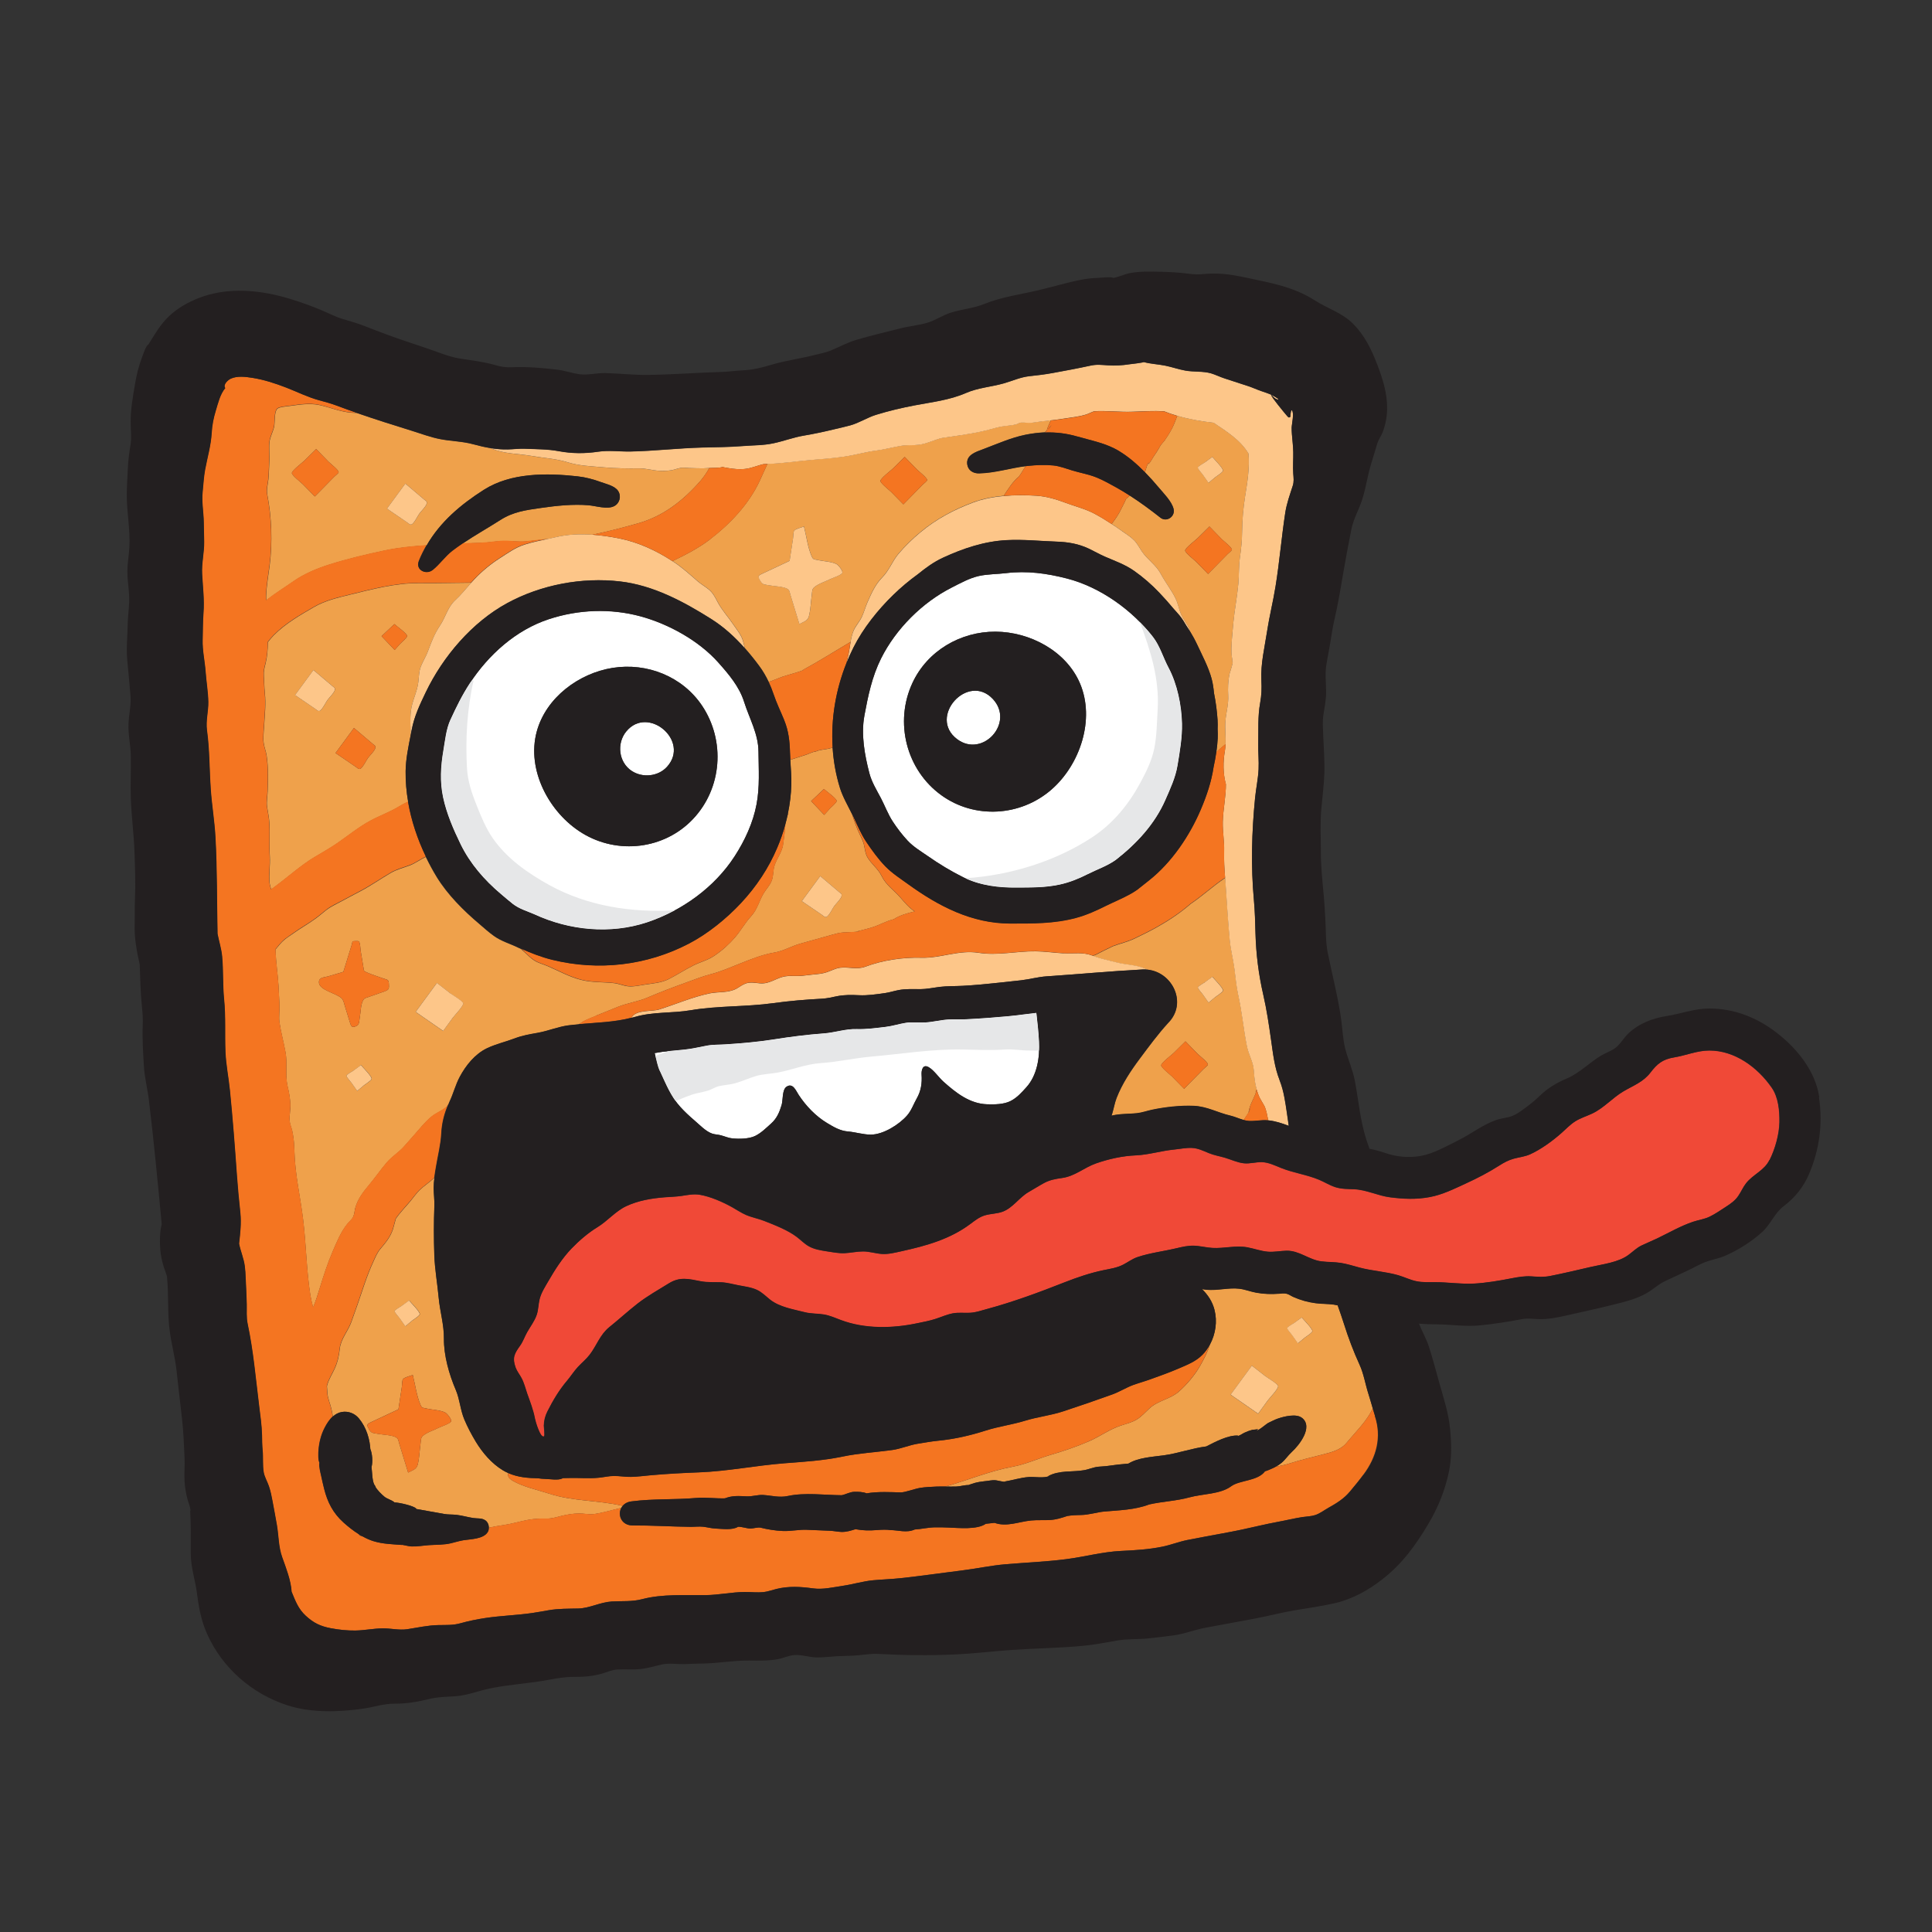
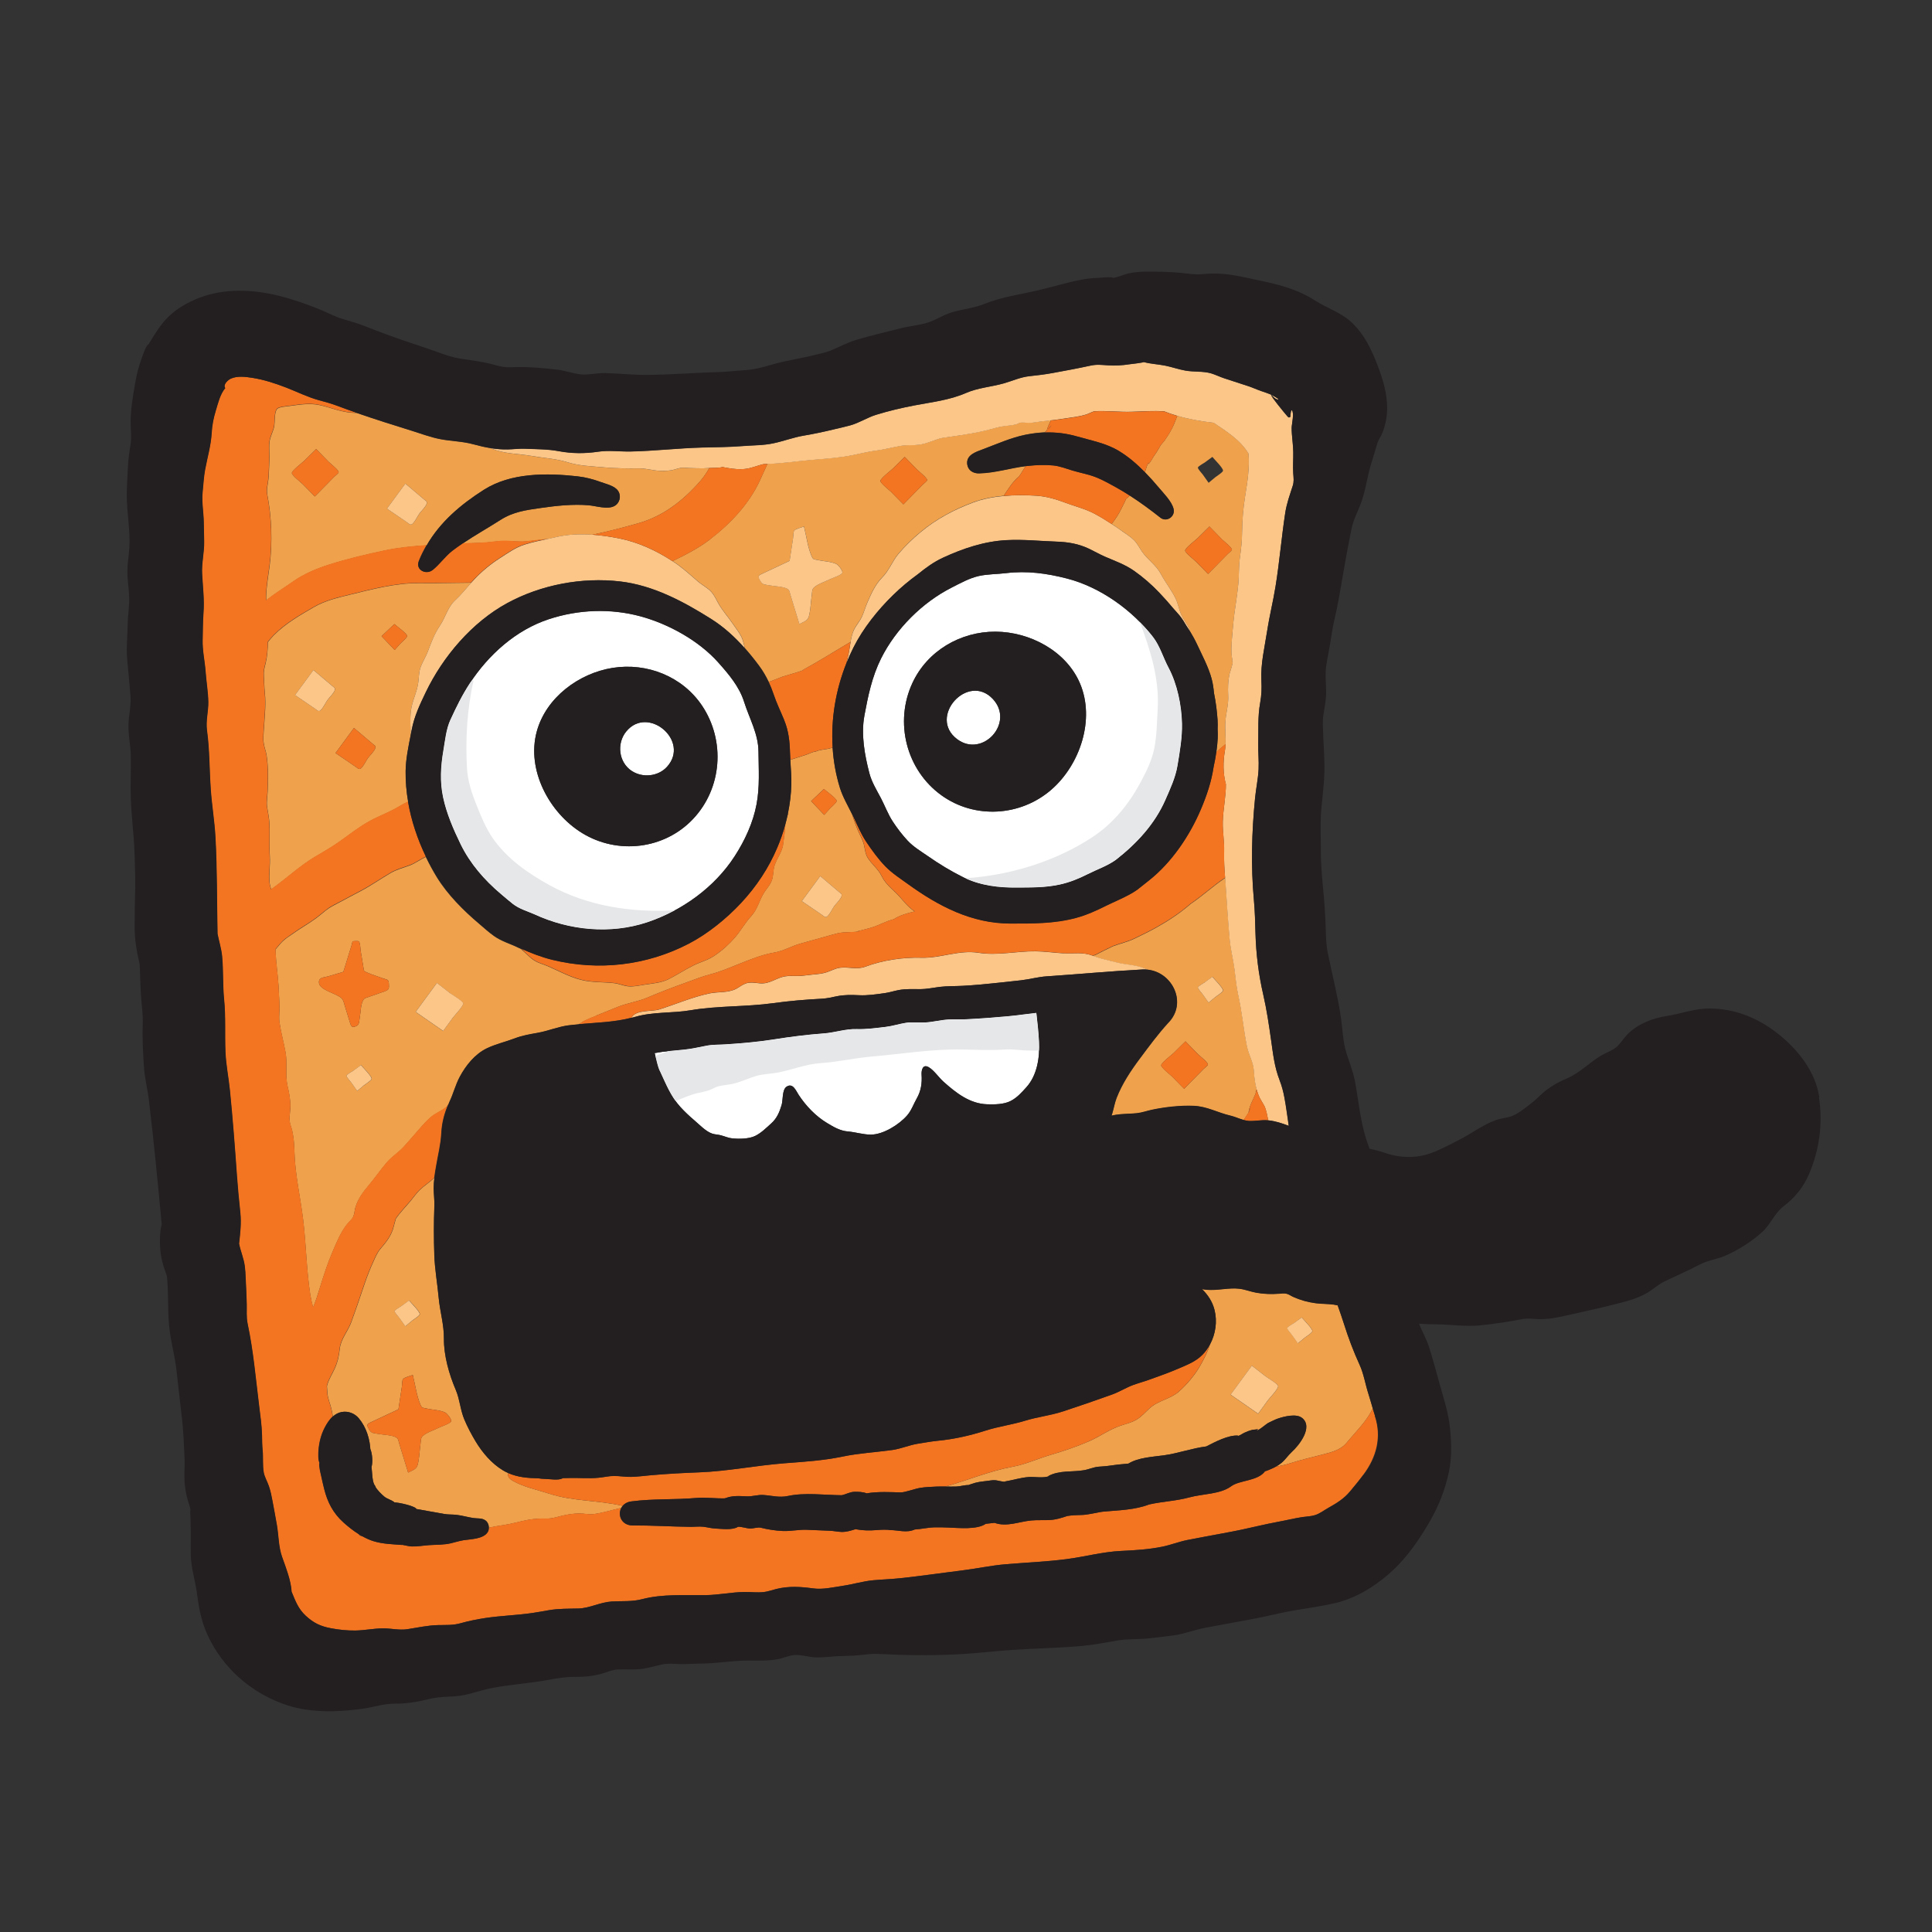
<svg xmlns="http://www.w3.org/2000/svg" id="a" viewBox="0 0 400 400">
  <rect x="0" y="0" width="400" height="400" fill="#333333" stroke="none" />
  <defs>
    <style>.b{fill:#f47521;}.c{fill:#efa14b;}.d{fill:#e6e7e8;}.e{fill:#fdc689;}.f{fill:#f04937;}.g{fill:#fff;}.h{fill:#231f20;}</style>
  </defs>
  <path class="c" d="M251.45,271.21c.6,2.36,.22,4.97-.94,7.13-.45,1.55-1.27,3.08-1.98,4.34-1.08,1.94-2.78,3.96-4.45,5.43-1.78,1.57-4.26,1.82-6.04,3.44-.88,.8-1.65,1.71-2.67,2.33-1.01,.62-2.17,.9-3.28,1.26-2.38,.77-4.38,2.3-6.67,3.28-2.61,1.13-5.23,2.01-7.95,2.81-2.6,.77-5.09,1.93-7.77,2.43-4.78,.89-9.28,2.78-13.94,4.11,.76,.01,1.51,.03,2.27,0,.81-.03,1.72-.34,2.54-.3-.1-.02,.51-.2,.59-.23,.5-.18,1.01-.32,1.54-.41,.58-.1,1.18-.16,1.76-.23,.39-.05,.78-.12,1.18-.14,.9-.06,1.95,.45,2.78,.32-.17,.03-.37-.04-.55-.02,1.71-.27,3.43-.84,5.16-.96,1.13-.08,3.2,.3,4.23-.22-.1,.02-.19,.03-.28,.06,2.31-1.3,5.16-.84,7.38-1.24,1.03-.16,1.99-.63,3.05-.73,.69-.07,1.36-.07,2.05-.18,1.41-.21,2.76-.36,4.18-.47,2.01-1.26,5.09-1.4,7.32-1.71,2.98-.41,5.8-1.46,8.79-1.84,1.86-.95,4.55-2.39,6.62-2.25-.07,.02-.12,.05-.15,.11,.49-.1,.98-.49,1.43-.7,.53-.25,1.07-.45,1.63-.59,.22-.05,1.13-.07,1.27-.2,0-.01-.4,.28-.33,.3,.36,.1,1.97-1.37,2.42-1.57,.65-.29,1.21-.62,1.91-.86,1.29-.45,3.83-1.09,5-.16,2.36,1.89-.56,5.63-2.12,7.05-.78,.71-1.31,1.57-2.13,2.26-.37,.31-.78,.57-1.2,.8,1.04-.17,2.07-.4,3.1-.73,2.15-.7,4.3-1.17,6.49-1.75,1.87-.5,3.82-.9,5.11-2.46,1.89-2.3,4.15-4.43,5.42-7.11-.3-1.02-.59-2.04-.91-3.05-.64-1.98-.96-4.13-1.83-6.03-1.28-2.8-2.32-5.55-3.24-8.48-.4-1.28-.85-2.55-1.3-3.82-.29-.06-.57-.12-.86-.16-1.22-.16-2.46-.12-3.68-.28-1.61-.21-3.14-.63-4.62-1.29-.45-.2-.92-.55-1.4-.67-.55-.14-1.05-.04-1.64,0-1.57,.12-3.11,.06-4.66-.22-1.17-.21-2.33-.68-3.51-.82-2.23-.25-4.54,.43-6.81,.21-.3-.03-.6-.07-.9-.12,1.21,1.18,2.14,2.55,2.59,4.31Zm16.56,2.65c.5-.37,1-.73,1.51-1.1,.38,.49,2.3,2.35,2.2,2.87-.07,.35-1.33,1.11-1.59,1.33-.46,.39-.93,.77-1.39,1.16-.4-.57-.8-1.14-1.2-1.7-.15-.21-1.07-1.19-1.02-1.46,.05-.27,1.3-.95,1.51-1.1Zm-8.82,8.89c.95,.74,1.9,1.47,2.84,2.21,.39,.31,2.52,1.53,2.6,2.03,.08,.53-1.84,2.54-2.16,2.98-.66,.91-1.33,1.83-1.99,2.74-1.9-1.32-3.8-2.64-5.7-3.95,1.47-2,2.94-4,4.4-6Z" />
  <path class="c" d="M217.65,88.06c-.05,.16-.52,.58-.77,.91,.36-.33,.76-.74,.77-.91Z" />
  <path class="c" d="M66.1,83.86c-2.14-.45-4.24-.04-6.39,.23-.46,.06-1.9,.17-2.3,.55-.66,.62-.45,2.85-.66,3.76-.24,1.03-.84,2.1-.95,3.13-.14,1.28,.05,2.67-.03,3.97-.07,1.23-.07,2.48-.19,3.71-.11,1.08-.44,2.08-.24,3.14,.91,4.81,1.1,9.82,.5,14.68-.26,2.07-.66,4.23-.73,6.32-.01,.33,0,.65,.02,.97,1.81-1.45,3.76-2.64,5.71-4,2.16-1.51,4.83-2.63,7.36-3.42,3.8-1.2,7.65-2.11,11.54-2.93,2.85-.6,5.72-.87,8.6-1.06,2.78-4.84,7.03-8.44,11.84-11.5,5.62-3.57,13.01-3.49,19.42-2.78,1.66,.18,3.22,.6,4.79,1.18,1.13,.41,2.88,.77,3.58,1.84,.7,1.07,.33,2.55-.81,3.14-1.43,.74-3.74-.04-5.26-.17-3.21-.29-6.73,.09-9.91,.55-3.13,.45-5.72,.78-8.41,2.5-2.58,1.66-5.27,3.15-7.81,4.87,1.33-.06,2.65-.11,3.98-.15,1.29-.05,2.56-.26,3.84-.36,1.83-.14,3.65,.25,5.47,.06,1.47-.16,2.94-.34,4.4-.51,.58-.12,1.16-.25,1.75-.39,2.42-.57,4.92-.66,7.41-.48,3.22-.65,6.39-1.48,9.56-2.38,5.16-1.47,9.29-4.71,12.8-8.72,.71-.82,1.33-1.73,1.87-2.7,0,0,0,0,0,0-.83,.06-1.64,.07-2.47,.05-.58-.02-1.16-.03-1.73-.05-.21,0-1.4-.1-1.1-.07-.78-.07-1.78,.41-2.55,.53-.85,.13-1.7,.17-2.56,.11-1.38-.09-2.74-.51-4.12-.5-2.46,.03-4.8,0-7.26-.21-2.52-.23-5.12-.3-7.55-1.06-2.36-.74-4.82-.84-7.26-1.28-2.77-.49-5.84-.42-8.44-1.54-.06-.03-.11-.05-.17-.08-1.23-.2-2.44-.48-3.67-.82-2.23-.61-4.56-.62-6.83-1.06-2.01-.39-3.91-1.11-5.86-1.72-3.83-1.19-7.64-2.39-11.42-3.7-.36-.02-.73-.03-1.09-.06-2.38-.19-4.39-1.11-6.66-1.59Zm3.13,14.81c-.56,.57-1.12,1.14-1.68,1.71l-2.37,2.41c-.83-.84-1.65-1.69-2.48-2.53-.34-.35-2.26-1.83-2.27-2.32,0-.52,2.25-2.22,2.62-2.59,.8-.79,1.61-1.59,2.41-2.38,.85,.87,1.7,1.74,2.54,2.61,.35,.36,2.11,1.71,2.11,2.19,0,.19-.75,.77-.88,.9Zm14.7,1.45c1.29,1.09,2.57,2.18,3.86,3.27,.44,.37,.63,.39,.58,.8-.07,.6-1.21,1.68-1.56,2.17-.32,.45-1.07,2.01-1.59,2.22-.32,.13-.59-.19-.98-.46-1.37-.94-2.74-1.88-4.12-2.81,1.27-1.73,2.54-3.46,3.81-5.19Z" />
  <path class="c" d="M146.99,111.68c-2.36,1.8-4.99,3.15-7.65,4.44-.03,.02-.07,.03-.1,.04,.12,.08,.25,.16,.38,.24,1.76,1.18,3.28,2.57,4.87,3.95,.71,.62,1.53,1.07,2.25,1.66,.89,.73,1.33,1.63,1.86,2.63,.86,1.65,2.16,3.04,3.2,4.58,.58,.86,1.27,1.7,1.73,2.64,.36,.74,.49,1.53,.68,2.31,1.03,1.16,2.01,2.38,2.94,3.63,.82,1.1,1.46,2.22,2.02,3.4,.92-.36,1.84-.71,2.76-1.07,.6-.23,4.41-1.24,4.44-1.45-.06,0-.12,.02-.18,.05,3.38-1.83,6.6-3.88,9.91-5.83,.14-.86,.32-1.7,.66-2.45,.45-1,1.23-1.81,1.69-2.81,.44-.95,.71-1.98,1.13-2.94,.81-1.85,1.62-3.72,3.06-5.17,1.49-1.5,2.08-3.39,3.43-4.97,1.36-1.59,2.89-3.08,4.5-4.41,3.3-2.74,6.94-4.68,10.94-6.17,1.97-.73,4.12-1.14,6.3-1.34,.93-1.43,1.93-3,3.16-4,.47-.61,.91-1.45,1.4-2.16-3.23,.41-6.37,1.42-9.66,1.5-1.19,.03-2.28-.61-2.45-1.88-.25-1.93,1.79-2.56,3.22-3.09,2.86-1.07,5.85-2.42,8.85-3.02,1.35-.27,2.68-.43,3.99-.49,.03-.03,.05-.07,.08-.1,.05-.05,.18-.18,.35-.33,.06-.49,.58-1.47,.69-1.77,.04-.1,.1-.2,.14-.3-.73,.08-1.46,.17-2.2,.26-.71,.09-1.41,.22-2.12,.27-.38,.02-1.96-.21-2.27,.04-.62,.49-2.78,.53-3.75,.74-1.37,.29-2.71,.72-4.08,1.02-2.66,.57-5.31,.91-8,1.31,0-.01,.02-.02,.03-.02-1.69,.37-3.18,1.22-4.94,1.44-1.25,.16-2.51,.02-3.74,.23-1.72,.29-3.38,.75-5.12,.98-2.24,.3-4.38,.93-6.61,1.25-2.29,.33-4.62,.5-6.93,.7-3.02,.25-5.94,.72-8.96,.81-.52,1.17-1.05,2.34-1.59,3.49-2.24,4.83-6.12,8.93-10.31,12.14Zm37.91-14.7c.8-.79,1.61-1.59,2.41-2.38,.85,.87,1.7,1.74,2.54,2.61,.35,.36,2.11,1.71,2.11,2.19,0,.19-.75,.77-.88,.9-.56,.57-1.12,1.14-1.68,1.71-.79,.8-1.58,1.61-2.37,2.41-.83-.84-1.65-1.69-2.48-2.53-.34-.35-2.26-1.83-2.27-2.32,0-.52,2.25-2.22,2.62-2.59Zm-21.41,19.13c.24-1.56,.47-3.11,.71-4.67,.05-.36,.01-1.28,.24-1.58,.31-.4,1.54-.66,2.02-.86,.51,1.98,.78,4.31,1.6,6.18,.33,.74,.47,.59,1.39,.79,1.12,.24,2.73,.29,3.75,.81,.37,.19,1.37,1.39,1.2,1.83-.17,.43-2.12,1.08-2.52,1.29-.99,.51-2.47,.95-3.31,1.69-.48,.42-.4,.93-.5,1.64-.19,1.41-.23,2.95-.58,4.33-.25,.98-1.05,1.13-1.98,1.64-.61-2-1.23-4-1.84-6-.19-.63-.18-1.03-.67-1.3-.92-.51-2.63-.51-3.65-.71-.94-.18-1.43-.07-1.86-.82-.58-.99-.62-1.16,.26-1.57,1.92-.9,3.83-1.8,5.75-2.7Z" />
  <path class="c" d="M241.22,91.07c-.29,.41-.97,1.03-1.11,1.49,0-.03,.02-.05,.03-.08-.41,.71-.84,1.41-1.32,2.08-.25,.35-.74,1.4-1.12,1.54,.07-.11,.12-.23,.15-.36-.35,.32-.55,1.36-.73,1.78-.03,.07-.07,.14-.1,.21,1.01,1.04,1.99,2.12,2.94,3.26,.99,1.2,2.65,2.82,3.02,4.38,.38,1.59-1.5,2.85-2.79,1.75-1.98-1.56-4.1-3.13-6.28-4.53-.04,.04-.07,.09-.11,.13-.08,.09-.37,.32-.66,.57-.27,.71-.78,1.62-.93,1.94-.55,1.17-1.26,2.23-2.05,3.25,.71,.47,1.42,.93,2.1,1.43,.85,.62,1.78,1.17,2.53,1.92,.67,.67,1.07,1.51,1.59,2.28,1.18,1.75,2.95,2.8,3.96,4.71,.9,1.7,2.13,3.24,2.99,4.96,.55,1.11,.74,2.34,1.24,3.47,.38,.86,.97,1.58,1.4,2.41,.19,.36,.33,.75,.46,1.15,.52,.86,1,1.73,1.41,2.61,1.05,2.27,2.35,4.68,3,7.08,.27,.99,.4,1.99,.5,3,.38,1.88,.63,3.78,.74,5.61,.04,.62,.03,1.24,.01,1.87,.04,.62,.05,1.24,.02,1.87-.05,.94-.15,1.91-.29,2.88,.62-.58,1.26-1.13,1.92-1.65,.07-1.61-.17-3.18-.02-4.86,.16-1.83,.67-3.46,.57-5.31-.09-1.46-.03-2.9,.26-4.34,.04-.22,.82-2.42,.65-2.6-.02,.08-.03,.16-.04,.24,.07-.48-.12-1.11-.16-1.6-.07-.95-.05-1.88,.02-2.83,.09-1.24,.2-2.49,.32-3.73,.26-2.74,.8-5.44,1.05-8.18,.16-1.8,.07-3.61,.32-5.41,.25-1.82,.45-3.54,.46-5.38,.01-2.41,.24-4.93,.62-7.31,.47-2.94,.95-5.88,.7-8.87-1.69-2.83-4.54-4.57-7.21-6.38-2.51-.27-5.07-.72-7.53-1.44-.33,.82-.65,1.76-1.01,2.45-.44,.87-.96,1.71-1.52,2.51Zm8.28,4.63c.5-.37,1-.73,1.51-1.1,.38,.49,2.3,2.35,2.2,2.87-.07,.35-1.33,1.11-1.59,1.33-.46,.39-.93,.77-1.39,1.16-.4-.57-.8-1.14-1.2-1.7-.15-.21-1.07-1.19-1.02-1.46,.05-.27,1.3-.95,1.51-1.1Zm-1.51,15.69c.8-.79,1.61-1.59,2.41-2.38,.85,.87,1.7,1.74,2.54,2.61,.35,.36,2.11,1.71,2.11,2.19,0,.19-.75,.77-.88,.9-.56,.57-1.12,1.14-1.68,1.71-.79,.8-1.58,1.61-2.37,2.41-.83-.84-1.65-1.69-2.48-2.53-.34-.35-2.26-1.83-2.27-2.32,0-.52,2.25-2.22,2.62-2.59Z" />
  <path class="c" d="M65.13,177.48c1.56-.94,3.19-1.84,4.69-2.88,2.27-1.56,4.42-3.33,6.85-4.65,2-1.08,4.05-1.8,6-2.98,.59-.36,1.2-.69,1.83-.97-.36-2.11-.55-4.24-.52-6.36,.04-2.49,.55-4.96,1.04-7.41-.02-1.66-.15-3.3,.04-4.98,.24-2.15,1.33-3.99,1.56-6.11,.12-1.07,.11-2.09,.5-3.12,.4-1.07,1.05-2.03,1.45-3.11,.74-1.99,1.37-3.66,2.55-5.44,1.15-1.72,1.57-3.79,3.13-5.21,1.23-1.13,2.22-2.38,3.31-3.61-3.65,.02-7.31,.12-10.96,.09-4.75-.03-9.61,1.28-14.21,2.4-2.44,.59-5.08,1.23-7.28,2.49-2.98,1.72-5.99,3.45-8.44,5.91-.43,.44-.82,.92-1.2,1.41-.03,1.46-.12,2.91-.46,4.33-.24,.97-.45,1.65-.38,2.66,.08,1.18,.09,2.35,.21,3.53,.25,2.35-.02,4.55-.16,6.89-.06,1.06-.22,2.35-.09,3.4,.11,.88,.47,1.75,.61,2.63,.38,2.41,.31,5.04,.22,7.47-.04,1.05-.27,2.1-.12,3.14,.16,1.13,.41,2.21,.48,3.35,.14,2.34-.04,4.68,.09,7.02,.1,1.75-.21,3.57-.06,5.28,.04,.5,.19,1.01,.34,1.51,.21-.16,.43-.32,.63-.47,2.83-2.06,5.34-4.4,8.35-6.22Zm16.52-48.27c.45,.42,2.66,1.97,2.64,2.48-.01,.35-1.16,1.29-1.38,1.54-.4,.45-.8,.9-1.2,1.34-.9-.95-1.81-1.91-2.71-2.86,.88-.83,1.77-1.67,2.65-2.5Zm-8.37,21.51l3.86,3.27c.44,.37,.63,.39,.58,.8-.07,.6-1.21,1.68-1.56,2.17-.32,.45-1.07,2.01-1.59,2.22-.32,.13-.59-.19-.98-.46-1.37-.94-2.74-1.88-4.12-2.81,1.27-1.73,2.54-3.46,3.81-5.19Zm-8.38-12l3.86,3.27c.44,.37,.63,.39,.58,.8-.07,.6-1.21,1.68-1.56,2.17-.32,.45-1.07,2.01-1.59,2.22-.32,.13-.59-.19-.98-.46-1.37-.94-2.75-1.88-4.12-2.81,1.27-1.73,2.54-3.46,3.81-5.19Z" />
  <path class="c" d="M123.42,210.28c1.51-.62,3.03-1.23,4.54-1.83,1.94-.78,4.1-1.07,5.97-1.86,2.72-1.16,5.39-2.18,8.18-3.18,1.69-.61,3.34-1.27,5.08-1.72,2.1-.55,4-1.39,6.02-2.19,2.34-.93,4.58-1.85,7.15-2.29,1.84-.31,3.54-1.34,5.38-1.85,1.78-.5,3.57-1,5.35-1.49,.75-.21,1.5-.44,2.26-.62,1.57-.39,3.27-.11,4.8-.48-.22,.05-.53,.03-.75,.08,1.13-.31,2.3-.56,3.42-.93,1.26-.41,2.76-1.26,4.23-1.6,1.12-.76,2.75-1.25,4.31-1.61-1.19-.8-1.99-1.78-2.98-2.91-1.4-1.6-2.9-2.49-3.87-4.45-.75-1.51-2.04-2.4-2.89-3.8-.51-.85-.54-1.8-.78-2.75-.2-.77-.56-1.45-.9-2.17-.64-1.32-1.1-2.69-1.55-4.08-.88-1.8-1.91-3.52-2.51-5.45-.84-2.72-1.33-5.52-1.51-8.34-.11,.04-.22,.09-.33,.13-.86,.29-2.53,.3-3.27,.79,.02-.01,.05-.03,.07-.04-.31-.1-1.49,.48-1.77,.57-.92,.3-1.83,.59-2.75,.89-.23,.08-.48,.15-.71,.22,.1,1.72,.25,3.44,.21,5.16-.05,2-.3,3.98-.7,5.92,.02,.05,.05,.1,.05,.14,0,.07-.06,.17-.14,.28-.13,.6-.28,1.2-.44,1.79-.1,1.45-.26,2.9-.48,4.31-.29,1.85-1.64,3.15-1.93,5-.13,.83-.12,1.68-.44,2.47-.37,.94-1.1,1.67-1.62,2.53-.97,1.6-1.31,3.35-2.61,4.77-1.27,1.37-2.11,2.96-3.31,4.36-1.26,1.46-2.68,2.74-4.28,3.82-1.39,.94-2.83,1.27-4.3,1.99-1.78,.88-3.45,1.99-5.22,2.88-1.5,.76-3.3,.87-4.94,1.13-1.09,.17-2.28,.45-3.39,.34-1.01-.1-1.95-.55-2.96-.66-2.28-.25-4.6-.11-6.86-.69-2.41-.62-4.59-1.85-6.85-2.82-.92-.4-1.91-.63-2.77-1.17-.85-.53-1.52-1.3-2.28-1.95-.18-.16-.35-.31-.53-.47-.14-.06-.28-.12-.42-.18-1.74-.87-3.54-1.33-5.15-2.48-1.07-.76-2.04-1.65-3.04-2.5-3.25-2.75-6.54-6.03-8.78-9.67-.83-1.35-1.58-2.76-2.28-4.2-1.11,.53-2.18,1.32-3.28,1.75-1.35,.51-2.71,.83-3.96,1.56-2.09,1.22-4.1,2.63-6.23,3.76-1.25,.66-2.5,1.31-3.74,1.99-1.14,.63-2.33,1.14-3.37,1.93-.76,.58-1.47,1.23-2.25,1.79-1.47,1.07-3.07,1.96-4.55,3.02-.59,.42-1.22,.81-1.79,1.27-.74,.59-1.31,1.34-1.92,2.07,0,.09,0,.18,0,.27,.05,2.45,.45,4.81,.6,7.25,.08,1.31,.14,2.63,.2,3.95,.06,1.17-.17,2.45-.01,3.6,.3,2.08,.89,4.18,1.26,6.26,.42,2.31-.1,4.76,.42,6.99,.28,1.18,.5,2.37,.58,3.59,.08,1.22-.24,2.48-.14,3.67,.05,.65,.38,1.33,.52,1.97,.3,1.37,.43,2.75,.46,4.15,.11,4.9,1.24,9.55,1.82,14.39,.62,5.12,.67,10.28,1.46,15.38,.14,.89,.35,1.79,.59,2.69,.54-1.28,.96-2.67,1.37-3.97,.8-2.58,1.61-5.13,2.68-7.61,.85-1.96,1.68-4.04,3.03-5.71,.38-.47,.96-.93,1.22-1.48,.26-.55,.28-1.3,.45-1.89,.53-1.84,1.6-3.22,2.81-4.67,1.27-1.51,2.39-3.14,3.66-4.64,1.06-1.25,2.47-2.09,3.56-3.3,.69-.77,1.37-1.56,2.06-2.33,1.17-1.32,2.28-2.76,3.65-3.89,1-.83,2.44-1.32,3.34-2.24-.18,.12,.03-.18,.19-.4,.07-.16,.13-.32,.2-.48,.8-1.69,1.24-3.52,2.13-5.17,1.27-2.37,3.13-4.68,5.59-5.87,1.81-.87,3.86-1.34,5.75-2.05,1.54-.58,3.08-.86,4.7-1.14,2.21-.38,4.29-1.29,6.51-1.57,.69-.09,1.38-.15,2.07-.21,.54-.34,1.01-.65,1.06-.67,.81-.42,1.67-.74,2.52-1.09Zm47.16-46.92c.45,.42,2.66,1.97,2.64,2.48-.01,.35-1.16,1.29-1.38,1.54l-1.2,1.34c-.9-.95-1.81-1.91-2.71-2.86,.88-.83,1.77-1.67,2.65-2.5Zm-.76,18.02l3.86,3.27c.44,.37,.63,.39,.58,.8-.07,.6-1.21,1.68-1.56,2.17-.32,.45-1.07,2.01-1.59,2.22-.32,.13-.59-.19-.98-.46-1.37-.94-2.74-1.88-4.12-2.81,1.27-1.73,2.54-3.46,3.81-5.19Zm-94.47,43.33l-1.39,1.16c-.4-.57-.8-1.14-1.2-1.7-.15-.21-1.07-1.19-1.02-1.46,.05-.27,1.3-.95,1.51-1.1,.5-.37,1-.73,1.51-1.1,.38,.49,2.3,2.35,2.2,2.87-.07,.35-1.33,1.11-1.59,1.33Zm4.34-19.48c-1.11,.39-2.23,.78-3.34,1.17-.75,.26-.93,.22-1.22,.79-.46,.9-.45,2.41-.64,3.41-.14,.76-.05,1.51-.67,1.81-1,.48-1.14,.04-1.38-.75-.36-1.16-.71-2.31-1.07-3.47-.17-.55-.25-1.1-.62-1.48-1.09-1.11-4.76-1.68-4.72-3.38,.03-1.03,1.03-.93,1.96-1.2,1.03-.31,2.07-.61,3.1-.92,.58-1.86,1.15-3.73,1.73-5.59,.04-.14,.1-.62,.22-.72,.08-.06,1.12-.1,1.23-.02,.32,.25,.33,1.54,.4,1.97,.19,1.17,.39,2.33,.58,3.5,.13,.78,.05,.68,.74,.99,1.06,.48,2.2,.81,3.29,1.21,.87,.32,1.15,.18,1.22,1.02,.08,1.04,.06,1.35-.81,1.65Zm14.05,5.49c-.66,.91-1.33,1.83-1.99,2.74-1.9-1.32-3.8-2.64-5.7-3.95l4.4-6c.95,.74,1.9,1.47,2.84,2.21,.39,.31,2.52,1.53,2.6,2.03,.08,.53-1.84,2.54-2.16,2.98Z" />
  <path class="c" d="M85.1,248.54c-1.04,1.25-2.25,2.48-3.18,3.82,.13-.22-.13,.56-.17,.7-.14,.51-.25,1.03-.42,1.53-.53,1.53-1.46,2.69-2.5,3.9-.72,.83-1.08,1.76-1.54,2.76-1.34,2.89-2.23,5.87-3.27,8.87-.42,1.2-.85,2.4-1.28,3.6-.7,1.94-2.18,3.49-2.39,5.54-.15,1.45-.45,2.79-1.06,4.12-.52,1.15-1.23,2.2-1.55,3.43-.02,.07-.04,.13-.05,.19,.04,.46,.07,.92,.1,1.39,.06,1.1,.55,2.14,.81,3.23,.13,.55,.23,1.1,.32,1.66,.52-.47,1.12-.82,1.86-.94,1.34-.23,2.69,.3,3.54,1.35,1.55,1.87,2.29,4.34,2.38,6.73-.02-.14,0-.37-.05-.48,.44,.99,.56,2.73,.27,3.81,.14,1.06,.12,2.67,.54,3.57,.1,.16,.2,.32,.3,.48,.03,.01,.05,.04,.07,.11-.02-.03-.05-.07-.07-.11-.02,0-.03-.01-.05,0,.39,.71,1.33,1.63,1.89,2.09,.57,.47,1.58,.7,2.08,1.18,.91,0,4.04,.71,4.5,1.28-.03,.06-.09,.07-.17,.04,2.01,.36,4.02,.73,6.04,1.08,.78,.13,1.62,.07,2.48,.17,1.18,.14,2.31,.49,3.48,.66,.79,.12,1.71-.02,2.4,.43,.53,.35,.79,.96,.78,1.57,1.08-.22,2.16-.42,3.27-.58,1.69-.25,3.29-.77,4.97-1.06,1.23-.21,2.46-.28,3.7-.25,1.1,.02,1.92-.25,2.99-.52,1.21-.3,2.44-.51,3.69-.54,1.01-.02,2.15,.27,3.13,.13,1.89-.25,3.78-.86,5.67-1.27,.08-.16,.18-.3,.3-.44-5.03-1.19-10.27-.91-15.19-2.52-2.46-.8-5.31-1.38-7.56-2.67-.91-.52-1.1-1.08-.92-1.6-.38-.17-.76-.35-1.13-.58-2.33-1.4-4.24-3.65-5.63-5.95-.88-1.46-1.69-2.98-2.35-4.56-.85-1.99-.94-4.16-1.78-6.14-1.38-3.21-2.49-7.11-2.45-10.62,.03-2.84-.83-5.64-1.09-8.49-.27-2.96-.8-5.82-.9-8.8-.11-3.4-.12-6.73,.01-10.13,.05-1.25-.13-2.5-.14-3.75,0-.71,.06-1.41,.15-2.11-.97,.93-2.1,1.63-3.06,2.56-.65,.63-1.19,1.43-1.77,2.12Zm3.35,43.11c1.12,.24,2.73,.29,3.74,.81,.37,.19,1.37,1.39,1.2,1.83-.17,.43-2.12,1.08-2.52,1.29-.99,.51-2.47,.95-3.31,1.69-.48,.42-.4,.93-.5,1.64-.19,1.41-.23,2.95-.58,4.33-.25,.98-1.05,1.13-1.98,1.64-.61-2-1.23-4-1.84-6-.19-.63-.18-1.03-.67-1.3-.92-.51-2.63-.51-3.65-.71-.94-.18-1.43-.07-1.86-.82-.58-.99-.62-1.16,.26-1.57,1.92-.9,3.83-1.8,5.75-2.7,.24-1.56,.47-3.11,.71-4.67,.05-.36,.01-1.28,.24-1.58,.31-.4,1.54-.66,2.02-.86,.51,1.98,.78,4.31,1.6,6.18,.33,.74,.47,.59,1.39,.79Zm-3.13-18.21c-.46,.39-.93,.77-1.39,1.16-.4-.57-.8-1.14-1.2-1.7-.15-.21-1.07-1.19-1.02-1.46,.05-.27,1.3-.95,1.51-1.1l1.51-1.1c.38,.49,2.3,2.35,2.2,2.87-.07,.35-1.33,1.11-1.59,1.33Z" />
  <path class="c" d="M258.51,230.28c.05-.07,.1-.14,.15-.21,.09-.3,.19-.6,.32-.9-.15,.32-.36,.72-.47,1.11Z" />
  <path class="c" d="M258.49,230.32c.23-1.72,1.32-3.08,1.71-4.71,0,0,0,0,0,0-.05,.19-.22,.4-.29,.6,.08-.2,.17-.45,.27-.7-.35-1.25-.49-2.53-.57-3.89-.1-1.68-1.09-3.29-1.43-4.99-.7-3.5-1.01-7.06-1.79-10.56-.4-1.79-.55-3.62-.79-5.43-.26-2.02-.79-3.98-.98-6.02-.34-3.6-.56-7.2-.8-10.8-.05-.69-.1-1.38-.15-2.06-.11,.08-.22,.15-.33,.23-2.13,1.43-4.48,3.58-6.83,5.16-2.25,1.94-4.5,3.43-7.08,4.88-1.46,.82-2.98,1.54-4.49,2.28-1.47,.72-3.01,1.04-4.52,1.61-1.21,.57-2.72,1.33-3.67,1.83-.11,0-.28,.07-.47,.17,.01,0,.02,0,.03,.01,1.59,.62,3.23,.93,4.88,1.36,1.98,.51,4.05,.48,5.95,1.29,.13,.06,.32,.13,.51,.22,5.13,.55,8.25,6.92,4.22,11-2.15,2.35-3.95,4.81-5.85,7.36-1.9,2.54-3.69,5.24-4.84,8.2-.39,1.02-.57,2.12-.88,3.16-.05,.17-.11,.33-.16,.5,.28-.05,.57-.12,.85-.17,1.47-.25,2.94-.19,4.41-.34,1.07-.11,2.1-.5,3.16-.72,2.7-.56,5.87-.92,8.63-.8,2.75,.12,4.93,1.41,7.52,2.01,.87,.2,1.84,.64,2.77,.91,.08-.12,.16-.23,.23-.34,.23-.35,.5-.78,.81-1.23Zm-9.28-9.02c-.56,.57-1.12,1.14-1.68,1.71-.79,.8-1.58,1.61-2.37,2.41-.83-.84-1.65-1.69-2.48-2.53-.34-.35-2.26-1.83-2.27-2.32,0-.52,2.25-2.22,2.62-2.59,.8-.79,1.61-1.59,2.41-2.38,.85,.87,1.7,1.74,2.54,2.61,.35,.36,2.11,1.71,2.11,2.19,0,.19-.75,.77-.88,.9Zm2.41-14.87c-.46,.39-.93,.77-1.39,1.16-.4-.57-.8-1.14-1.2-1.7-.15-.21-1.07-1.19-1.02-1.46,.05-.27,1.3-.95,1.51-1.1,.5-.37,1-.73,1.51-1.1,.38,.49,2.3,2.35,2.2,2.87-.07,.35-1.33,1.11-1.59,1.33Z" />
  <path class="e" d="M264.92,223.64c-1.07-2.73-1.35-5.43-1.76-8.3-.45-3.17-.91-6.31-1.63-9.43-.96-4.19-1.48-8.35-1.6-12.64-.06-2.3-.12-4.63-.33-6.92-.64-7.01-.45-14.08,.24-21.07,.19-1.99,.63-3.98,.73-5.97,.09-1.75-.11-3.52-.07-5.28,.06-2.88-.12-5.66,.4-8.51,.29-1.6,.33-2.99,.25-4.62-.17-3.47,.66-6.77,1.18-10.17,.47-3.12,1.25-6.18,1.75-9.29,.82-5.07,1.24-10.22,2.02-15.3,.3-1.93,.95-3.68,1.54-5.53,.29-.89,.17-1.61,.11-2.54-.11-1.5,.03-2.96,0-4.45-.02-1.24-.19-2.48-.28-3.72-.03-.45-.05-.88-.05-1.33,.01-.72,.57-3.06,.05-3.59-.25-.26-.32,1.32-.32,1.33-.37,.29-.44,.07-.81-.34-.22-.24-3.34-4.01-3.16-4.2,.2,.22,1.07,1.11,1.46,.94,.26-.1-1.55-1.02-1.6-1.04-.61-.25-1.23-.46-1.86-.67-.95-.32-1.84-.75-2.8-1.06-1.62-.53-3.23-1.05-4.85-1.58-.9-.29-2.06-.85-2.83-1.06-1.67-.47-3.57-.25-5.28-.56-1.41-.25-2.77-.74-4.16-1.02-1.47-.3-2.98-.35-4.44-.74,.02-.03,.05-.05,.08-.06-.1,.2-2.8,.46-3.14,.52-1.44,.23-2.89,.3-4.34,.21-1.35-.08-2.33-.23-3.64,.06-2.62,.57-5.25,1.06-7.89,1.54-1.59,.29-3.18,.48-4.78,.65-1.85,.2-3.49,.97-5.27,1.48-2.66,.75-5.34,.9-7.88,2.01-3.39,1.48-7.04,1.87-10.64,2.56-2.69,.51-5.31,1.13-7.93,1.94-1.8,.55-3.5,1.68-5.38,2.2-1.07,.3-2.17,.53-3.25,.79-2.1,.51-4.2,.96-6.33,1.32-2.15,.36-4.17,1.14-6.29,1.59-2.14,.46-4.28,.4-6.44,.58-2.78,.23-5.55,.22-8.33,.3-4.93,.13-9.82,.71-14.75,.82-2.27,.05-4.49-.3-6.75,.04-2.8,.41-5.42,.41-8.21-.11-2.29-.43-4.64-.4-6.97-.5-1.18-.05-2.35,.11-3.53,.14-1.21,.03-2.37-.07-3.53-.26,.06,.03,.11,.05,.17,.08,2.6,1.12,5.67,1.04,8.44,1.54,2.44,.43,4.9,.54,7.26,1.28,2.43,.76,5.02,.83,7.55,1.06,2.45,.22,4.8,.24,7.26,.21,1.38-.01,2.74,.41,4.12,.5,.86,.05,1.71,.02,2.56-.11,.78-.12,1.77-.6,2.55-.53-.3-.03,.89,.06,1.1,.07,.58,.02,1.16,.03,1.73,.05,.83,.03,1.64,.02,2.47-.05,0,0,0,0,0,0,.84-.06,2.09,.03,2.87-.25-.22,.08,.88,.23,1.2,.28,1.03,.17,2.08,.26,3.13,.18,1.56-.12,2.86-.81,4.36-1.08-.06,.01-.18,.04-.26,.06,.25,0,.5-.02,.74-.03,3.03-.09,5.95-.55,8.96-.81,2.31-.19,4.63-.36,6.93-.7,2.23-.32,4.37-.96,6.61-1.25,1.73-.23,3.4-.68,5.12-.98,1.23-.21,2.49-.07,3.74-.23,1.76-.22,3.25-1.07,4.94-1.44-.01,0-.02,.01-.03,.02,2.69-.4,5.33-.74,8-1.31,1.37-.29,2.71-.73,4.08-1.02,.97-.2,3.13-.25,3.75-.74,.31-.24,1.89-.01,2.27-.04,.72-.04,1.42-.18,2.12-.27,.73-.1,1.46-.18,2.2-.26,.64-.07,1.29-.15,1.93-.25,1.04-.15,2.08-.3,3.11-.46,.77-.12,1.53-.28,2.28-.51,.51-.16,1.1-.5,1.66-.67,2.64-.14,5.28,.2,7.92,.1,2.24-.09,4.29-.2,6.52-.1,.89,.36,1.81,.68,2.75,.95,2.46,.72,5.02,1.17,7.53,1.44,2.67,1.81,5.52,3.55,7.21,6.38,.26,2.99-.23,5.93-.7,8.87-.38,2.38-.6,4.9-.62,7.31-.01,1.84-.2,3.56-.46,5.38-.25,1.8-.16,3.6-.32,5.41-.25,2.74-.79,5.45-1.05,8.18-.12,1.24-.22,2.49-.32,3.73-.07,.95-.09,1.88-.02,2.83,.04,.49,.23,1.12,.16,1.6,0-.08,.02-.16,.04-.24,.17,.18-.61,2.38-.65,2.6-.29,1.44-.34,2.88-.26,4.34,.11,1.84-.41,3.47-.57,5.31-.14,1.67,.1,3.24,.02,4.86-.02,.43-.05,.85-.12,1.29-.41,2.33-.42,4.68,.18,6.98,.01-.06,.02-.11,.02-.17,.02,2.77-.58,5.25-.65,7.99-.05,2.06,.34,4.09,.28,6.15-.06,1.82,.06,3.61,.2,5.42,.05,.68,.1,1.37,.15,2.06,.24,3.6,.46,7.2,.8,10.8,.19,2.04,.72,4,.98,6.02,.24,1.82,.39,3.64,.79,5.43,.78,3.5,1.09,7.06,1.79,10.56,.34,1.7,1.33,3.31,1.43,4.99,.08,1.36,.23,2.64,.57,3.89,0,.03,.02,.07,.03,.1,0,0,0,0,0,0,.17,.58,.36,1.15,.64,1.72,.23,.46,.81,1.35,.94,1.63,.42,.88,.6,1.99,.81,3.01,1.49,.15,2.87,.62,4.24,1.14-.3-1.95-.53-3.92-.9-5.86-.24-1.28-.54-2.4-1.01-3.62Z" />
  <path class="e" d="M262.46,289.96c.32-.44,2.25-2.45,2.16-2.98-.08-.5-2.2-1.72-2.6-2.03-.95-.74-1.9-1.47-2.84-2.21-1.47,2-2.94,4-4.4,6,1.9,1.32,3.8,2.64,5.7,3.95,.66-.91,1.33-1.83,1.99-2.74Z" />
  <path class="e" d="M66.18,147.18c.52-.21,1.27-1.77,1.59-2.22,.35-.49,1.48-1.57,1.56-2.17,.05-.41-.14-.43-.58-.8l-3.86-3.27c-1.27,1.73-2.54,3.46-3.81,5.19,1.37,.94,2.74,1.88,4.12,2.81,.38,.26,.65,.59,.98,.46Z" />
  <path class="e" d="M85.21,108.58c.52-.21,1.27-1.77,1.59-2.22,.35-.49,1.48-1.57,1.56-2.17,.05-.41-.14-.43-.58-.8-1.29-1.09-2.57-2.18-3.86-3.27-1.27,1.73-2.54,3.46-3.81,5.19,1.37,.94,2.74,1.88,4.12,2.81,.39,.26,.65,.59,.98,.46Z" />
  <path class="e" d="M171.11,189.84c.52-.21,1.27-1.77,1.59-2.22,.35-.49,1.48-1.57,1.56-2.17,.05-.41-.14-.43-.58-.8l-3.86-3.27c-1.27,1.73-2.54,3.46-3.81,5.19,1.37,.94,2.74,1.88,4.12,2.81,.39,.26,.65,.59,.98,.46Z" />
  <path class="e" d="M157.48,120.38c.44,.75,.93,.63,1.86,.82,1.02,.2,2.73,.21,3.65,.71,.49,.27,.48,.67,.67,1.3,.61,2,1.23,4,1.84,6,.93-.51,1.73-.66,1.98-1.64,.35-1.38,.39-2.92,.58-4.33,.1-.71,.02-1.22,.5-1.64,.84-.74,2.31-1.18,3.31-1.69,.4-.2,2.35-.85,2.52-1.29,.17-.44-.83-1.64-1.2-1.83-1.02-.52-2.63-.57-3.75-.81-.92-.2-1.06-.06-1.39-.79-.83-1.87-1.09-4.2-1.6-6.18-.48,.2-1.72,.46-2.02,.86-.22,.29-.18,1.22-.24,1.58-.24,1.56-.47,3.11-.71,4.67-1.92,.9-3.83,1.8-5.75,2.7-.88,.41-.84,.59-.26,1.57Z" />
  <path class="e" d="M268.72,278.12c.46-.39,.93-.77,1.39-1.16,.26-.22,1.53-.99,1.59-1.33,.1-.51-1.82-2.38-2.2-2.87-.5,.37-1,.73-1.51,1.1-.21,.15-1.46,.83-1.51,1.1-.05,.26,.88,1.24,1.02,1.46,.4,.57,.8,1.14,1.2,1.7Z" />
  <path class="e" d="M83.2,270.34c-.21,.15-1.46,.83-1.51,1.1-.05,.26,.88,1.24,1.02,1.46,.4,.57,.8,1.14,1.2,1.7,.46-.39,.93-.77,1.39-1.16,.26-.22,1.53-.99,1.59-1.33,.1-.51-1.82-2.38-2.2-2.87l-1.51,1.1Z" />
  <path class="e" d="M249.51,203.33c-.21,.15-1.46,.83-1.51,1.1-.05,.26,.88,1.24,1.02,1.46,.4,.57,.8,1.14,1.2,1.7,.46-.39,.93-.77,1.39-1.16,.26-.22,1.53-.99,1.59-1.33,.1-.51-1.82-2.38-2.2-2.87-.5,.37-1,.73-1.51,1.1Z" />
  <path class="e" d="M73.24,221.61c-.21,.15-1.46,.83-1.51,1.1-.05,.26,.88,1.24,1.02,1.46,.4,.57,.8,1.14,1.2,1.7l1.39-1.16c.26-.22,1.53-.99,1.59-1.33,.1-.51-1.82-2.38-2.2-2.87-.5,.37-1,.73-1.51,1.1Z" />
-   <path class="e" d="M250.22,99.96c.46-.39,.93-.77,1.39-1.16,.26-.22,1.53-.99,1.59-1.33,.1-.51-1.82-2.38-2.2-2.87-.5,.37-1,.73-1.51,1.1-.21,.15-1.46,.83-1.51,1.1-.05,.26,.88,1.24,1.02,1.46,.4,.57,.8,1.14,1.2,1.7Z" />
  <path class="e" d="M93.3,205.71c-.95-.74-1.9-1.47-2.84-2.21l-4.4,6c1.9,1.32,3.8,2.64,5.7,3.95,.66-.91,1.33-1.83,1.99-2.74,.32-.44,2.25-2.45,2.16-2.98-.08-.5-2.2-1.72-2.6-2.03Z" />
  <path class="e" d="M220.23,197.38c-1.92-.1-3.82-.39-5.75-.42-3.97-.06-7.91,.93-11.88,.31-4.05-.64-7.81,1.13-11.8,1.02-3.85-.11-8.03,.5-11.62,1.85-1.85,.69-3.46-.02-5.31,.23-.98,.14-1.85,.65-2.78,.95-.84,.27-1.7,.35-2.58,.43-1.09,.1-2.19,.29-3.29,.33-.92,.03-1.85-.09-2.77,.08-1.9,.36-3.09,1.61-5.13,1.43-.97-.08-1.91-.3-2.87,.01-.72,.24-1.32,.73-1.97,1.09-1.71,.93-3.74,.6-5.59,.99-3.63,.77-6.91,2.22-10.43,3.33-1.47,.46-4.66,0-5.66,1.58-.03,.05-.04,.09-.06,.14,.24-.06,.49-.11,.73-.19,3.74-1.1,7.71-.73,11.52-1.38,5.65-.96,11.43-.68,17.12-1.47,3.36-.47,6.7-.74,10.09-.92,1.07-.06,2.07-.31,3.11-.52,1.53-.3,2.98-.28,4.53-.2,1.77,.09,3.67-.2,5.43-.45,.93-.13,1.82-.43,2.75-.61,1.52-.29,3.01-.19,4.54-.2,1.33,0,2.62-.29,3.94-.46,1.63-.2,3.24-.14,4.87-.23,2.48-.14,4.95-.37,7.41-.64,1.54-.17,3.07-.33,4.61-.5,1.78-.2,3.5-.7,5.29-.82,6.62-.44,13.25-1.08,19.87-1.42,.36-.02,.72,0,1.07,.03-.2-.08-.38-.16-.51-.22-1.89-.81-3.97-.78-5.95-1.29-1.65-.43-3.29-.74-4.88-1.36-.01,0-.02,0-.03-.01-2.13-.81-3.82-.39-6.02-.51Z" />
  <path class="e" d="M103.53,115.54c-1.94,1.24-3.66,2.66-5.25,4.32-.25,.26-.48,.52-.72,.79-1.09,1.22-2.08,2.48-3.31,3.61-1.56,1.42-1.98,3.5-3.13,5.21-1.19,1.78-1.81,3.45-2.55,5.44-.4,1.07-1.04,2.04-1.45,3.11-.39,1.03-.38,2.05-.5,3.12-.23,2.12-1.32,3.96-1.56,6.11-.19,1.69-.06,3.33-.04,4.98,.08-.38,.15-.76,.22-1.14,.53-2.81,1.68-5.22,2.91-7.77,3.55-7.4,9.59-14.51,16.88-18.47,6.98-3.79,15.43-5.4,23.34-4.48,6.87,.79,13.13,4.15,18.87,7.77,2.64,1.66,4.9,3.75,6.95,6.05-.19-.78-.32-1.57-.68-2.31-.46-.94-1.15-1.78-1.73-2.64-1.04-1.54-2.33-2.93-3.2-4.58-.52-1-.97-1.9-1.86-2.63-.72-.59-1.54-1.05-2.25-1.66-1.59-1.38-3.11-2.77-4.87-3.95-.12-.08-.25-.16-.38-.24-3.34-2.19-7.11-3.93-11.05-4.71-1.82-.36-3.69-.64-5.56-.77-2.49-.18-4.99-.09-7.41,.48-.58,.14-1.17,.26-1.75,.39-1.64,.35-3.27,.68-4.88,1.2-1.88,.6-3.41,1.73-5.05,2.78Z" />
  <path class="e" d="M175.24,137.32c.44-1.11,.93-2.2,1.47-3.27,1.98-3.94,5.05-7.78,8.21-10.85,1.61-1.57,3.32-3.01,5.13-4.31,1.6-1.3,3.25-2.52,5.18-3.41,4.17-1.93,8.59-3.41,13.2-3.64,3.49-.18,6.85,.19,10.32,.31,2.38,.08,4.54,.44,6.71,1.47,1.1,.52,2.15,1.13,3.26,1.62,2.1,.92,4.22,1.65,6.11,2.98,1.85,1.3,3.63,2.86,5.19,4.5,1.02,1.08,2.05,2.23,3.04,3.42,.38,.43,.78,.85,1.14,1.29,.54,.66,1,1.39,1.43,2.14,.28,.42,.55,.84,.81,1.26-.12-.4-.27-.79-.46-1.15-.43-.82-1.02-1.55-1.4-2.41-.5-1.13-.68-2.36-1.24-3.47-.86-1.72-2.08-3.26-2.99-4.96-1.01-1.91-2.78-2.96-3.96-4.71-.52-.78-.93-1.61-1.59-2.28-.74-.75-1.68-1.3-2.53-1.92-.68-.5-1.39-.96-2.1-1.43-1.19-.78-2.41-1.53-3.66-2.19-1.86-.98-3.91-1.46-5.86-2.2-1.9-.72-4.06-1.37-6.1-1.48-2.17-.13-4.47-.15-6.74,.06-2.18,.2-4.33,.6-6.3,1.34-4,1.49-7.64,3.42-10.94,6.17-1.61,1.33-3.14,2.82-4.5,4.41-1.34,1.57-1.94,3.47-3.43,4.97-1.44,1.45-2.24,3.32-3.06,5.17-.42,.96-.69,1.98-1.13,2.94-.46,1-1.23,1.81-1.69,2.81-.34,.75-.52,1.6-.66,2.45-.18,1.06-.3,2.15-.57,3.15-.11,.42-.19,.83-.28,1.25Z" />
  <g>
    <path class="b" d="M260.17,225.5c-.1,.25-.19,.49-.27,.7,.07-.19,.24-.4,.29-.6,0-.03-.02-.07-.03-.1Z" />
    <path class="b" d="M262.5,231.96s.06,.01,.09,.01c-.21-1.02-.39-2.13-.81-3.01-.14-.29-.72-1.17-.94-1.63-.28-.57-.48-1.14-.64-1.72-.39,1.62-1.48,2.98-1.71,4.71-.31,.44-.59,.88-.81,1.23-.07,.1-.15,.22-.23,.34,.38,.11,.76,.19,1.12,.21,1.3,.06,2.6-.26,3.93-.13Zm-3.52-2.79c-.13,.29-.23,.59-.32,.9-.05,.07-.1,.14-.15,.21,.11-.38,.32-.79,.47-1.11Z" />
    <path class="b" d="M214.53,102.62c2.04,.12,4.2,.76,6.1,1.48,1.96,.74,4,1.22,5.86,2.2,1.26,.66,2.47,1.41,3.66,2.19,.78-1.02,1.5-2.08,2.05-3.25,.15-.32,.66-1.23,.93-1.94,.29-.25,.57-.48,.66-.57,.04-.04,.07-.09,.11-.13-.91-.58-1.82-1.14-2.74-1.65-1.37-.75-2.75-1.55-4.21-2.13-1.58-.62-3.27-.91-4.89-1.4-1.32-.4-2.62-.93-4-1.06-1.7-.17-3.54-.09-5.24,.09-.16,.02-.31,.04-.47,.06-.49,.71-.93,1.56-1.4,2.16-1.22,1-2.22,2.57-3.16,4,2.27-.2,4.57-.18,6.74-.06Z" />
    <path class="b" d="M223.07,90.37c2.95,.87,5.95,1.38,8.61,3.01,2.02,1.23,3.73,2.73,5.33,4.36,.03-.07,.07-.14,.1-.21,.18-.42,.38-1.46,.73-1.78-.03,.13-.08,.24-.15,.36,.39-.14,.88-1.18,1.12-1.54,.47-.67,.9-1.37,1.32-2.08-.01,.02-.02,.05-.03,.08,.14-.46,.83-1.08,1.11-1.49,.56-.8,1.07-1.64,1.52-2.51,.35-.69,.67-1.63,1.01-2.45-.94-.28-1.85-.59-2.75-.95-2.23-.1-4.29,.01-6.52,.1-2.64,.1-5.28-.25-7.92-.1-.56,.17-1.15,.51-1.66,.67-.75,.23-1.51,.38-2.28,.51-1.04,.16-2.08,.31-3.11,.46-.64,.1-1.29,.17-1.93,.25-.04,.1-.1,.2-.14,.3-.12,.29-.63,1.27-.69,1.77-.17,.15-.31,.28-.35,.33-.03,.03-.05,.07-.08,.1,2.26-.09,4.49,.17,6.77,.84Zm-6.19-1.4c.24-.33,.72-.75,.77-.91,0,.17-.41,.57-.77,.91Z" />
    <path class="b" d="M162.38,149.15c.88,2.14,1.12,4.32,1.18,6.62,.01,.51,.04,1.01,.07,1.52,.24-.07,.48-.14,.71-.22,.92-.3,1.83-.59,2.75-.89,.28-.09,1.46-.67,1.77-.57-.02,.01-.05,.03-.07,.04,.74-.49,2.41-.49,3.27-.79,.11-.04,.22-.09,.33-.13-.37-5.92,.65-11.91,2.85-17.43,.08-.42,.17-.83,.28-1.25,.27-1,.39-2.08,.57-3.15-3.3,1.95-6.53,4-9.91,5.83,.06-.02,.12-.04,.18-.05-.03,.2-3.83,1.21-4.44,1.45-.92,.36-1.84,.71-2.76,1.07,.37,.79,.7,1.6,.99,2.46,.63,1.9,1.49,3.63,2.24,5.47Z" />
    <path class="b" d="M139.24,116.17s.07-.03,.1-.04c2.66-1.29,5.29-2.64,7.65-4.44,4.19-3.21,8.07-7.3,10.31-12.14,.54-1.16,1.07-2.32,1.59-3.49-.25,0-.49,.03-.74,.03,.07-.02,.19-.05,.26-.06-1.5,.26-2.8,.95-4.36,1.08-1.05,.08-2.09,0-3.13-.18-.31-.05-1.42-.2-1.2-.28-.78,.28-2.02,.19-2.87,.25-.55,.97-1.16,1.88-1.87,2.7-3.5,4.01-7.63,7.25-12.8,8.72-3.17,.9-6.34,1.72-9.56,2.38,1.87,.13,3.74,.41,5.56,.77,3.94,.77,7.71,2.51,11.05,4.71Z" />
    <path class="b" d="M284.68,293.15c-.17-.51-.32-1.03-.47-1.54-1.27,2.68-3.53,4.81-5.42,7.11-1.28,1.56-3.23,1.97-5.11,2.46-2.18,.58-4.34,1.05-6.49,1.75-1.02,.33-2.06,.56-3.1,.73-.23,.13-.46,.26-.72,.36-.18,.07-1.36,.63-1.6,.58,.04-.02,.07-.01,.1,0-1.46,2.05-5.26,1.82-6.99,3.1-2.27,1.68-5.92,1.56-8.62,2.3-2.76,.76-5.62,.85-8.4,1.48-2.87,1.12-6.2,1.2-9.27,1.46-1.53,.13-3.2,.71-4.93,.72-.89,0-1.82,.06-2.71,.2-1.2,.39-2.28,.75-3.56,.83-1.29,.08-2.63-.02-3.9,.1-2.52,.23-5.08,1.4-7.61,.49-.61,.07-1.21,.13-1.82,.2-1.79,1.26-5.63,.85-7.63,.78-.98-.03-1.97-.08-2.95-.05-1.41,.04-2.73,.37-4.13,.45-1.69,.76-3.38,.13-5.07,.12-.65-.12-1.86-.08-2.66-.01-1.69,.14-2.89,.12-4.54-.17-.97,.3-1.88,.6-2.95,.56-.77-.03-1.53-.2-2.3-.24-1.61-.06-3.22-.13-4.83-.2-1.67-.07-3.29,.32-4.94,.25-1.55-.06-3.26-.34-4.57-.68-.61-.16-1.5,.16-2.12,.17-.83,0-1.81-.41-2.61-.36-1.14,.74-3.28,.42-4.57,.37-.9-.03-1.74-.27-2.63-.38-.84-.1-1.71,.03-2.55,.02-4.02-.04-8.02-.32-12.04-.29-2.33,.01-3.15-2.14-2.37-3.63-1.89,.41-3.78,1.02-5.67,1.27-.98,.13-2.12-.16-3.13-.13-1.25,.03-2.48,.23-3.69,.54-1.06,.27-1.89,.54-2.99,.52-1.24-.03-2.48,.04-3.7,.25-1.68,.29-3.29,.81-4.97,1.06-1.11,.16-2.19,.36-3.27,.58,0,.33-.06,.65-.25,.94-.91,1.42-3.48,1.42-4.96,1.65-.93,.15-1.74,.41-2.63,.63-1.46,.35-3.04,.29-4.52,.39-1.2,.08-2.44,.32-3.65,.27-.57-.02-1.09-.2-1.65-.28-.01,0-.72-.14-.25-.02-2.06-.16-4.03-.18-6.03-.81-.76-.24-1.47-.57-2.16-.95-.31-.06-.57-.16-.74-.34-.02-.02-.04-.08-.06-.12-1.14-.71-2.21-1.56-3.2-2.45-2.15-1.94-3.29-4.18-3.98-6.92-.23-.89-.42-1.79-.62-2.69-.14-.67-.51-1.95-.36-2.75-.31-.6-.24-1.98-.2-2.52,.12-1.63,.51-3.26,1.27-4.71,.44-.85,.98-1.72,1.69-2.35-.09-.56-.19-1.11-.32-1.66-.26-1.08-.75-2.13-.81-3.23-.03-.47-.06-.93-.1-1.39,.02-.07,.04-.13,.05-.19,.32-1.23,1.02-2.28,1.55-3.43,.61-1.33,.92-2.67,1.06-4.12,.21-2.05,1.69-3.6,2.39-5.54,.43-1.2,.87-2.4,1.28-3.6,1.03-3,1.93-5.98,3.27-8.87,.46-1,.82-1.92,1.54-2.76,1.04-1.2,1.98-2.37,2.5-3.9,.17-.5,.29-1.02,.42-1.53,.04-.14,.3-.92,.17-.7,.93-1.34,2.13-2.57,3.18-3.82,.58-.69,1.12-1.49,1.77-2.12,.96-.93,2.09-1.63,3.06-2.56,.1-.78,.24-1.57,.37-2.35,.37-2.24,.96-4.5,1.08-6.77,.11-2.23,.62-4.2,1.51-6.21-.16,.22-.36,.51-.19,.4-.9,.92-2.34,1.41-3.34,2.24-1.37,1.13-2.47,2.57-3.65,3.89-.69,.78-1.36,1.56-2.06,2.33-1.09,1.21-2.5,2.05-3.56,3.3-1.27,1.5-2.4,3.13-3.66,4.64-1.21,1.45-2.28,2.83-2.81,4.67-.17,.6-.19,1.34-.45,1.89-.26,.55-.84,1.01-1.22,1.48-1.35,1.67-2.18,3.75-3.03,5.71-1.08,2.48-1.89,5.03-2.68,7.61-.4,1.3-.82,2.69-1.37,3.97-.23-.9-.45-1.8-.59-2.69-.79-5.1-.84-10.26-1.46-15.38-.58-4.83-1.71-9.49-1.82-14.39-.03-1.4-.16-2.79-.46-4.15-.14-.64-.47-1.33-.52-1.97-.1-1.19,.22-2.46,.14-3.67-.08-1.21-.3-2.41-.58-3.59-.52-2.23,0-4.67-.42-6.99-.37-2.08-.97-4.17-1.26-6.26-.16-1.15,.07-2.42,.01-3.6-.06-1.31-.12-2.63-.2-3.95-.15-2.44-.55-4.8-.6-7.25,0-.09,0-.18,0-.27,.6-.73,1.18-1.48,1.92-2.07,.57-.45,1.2-.84,1.79-1.27,1.48-1.06,3.08-1.95,4.55-3.02,.78-.57,1.49-1.21,2.25-1.79,1.04-.8,2.23-1.31,3.37-1.93,1.24-.68,2.49-1.33,3.74-1.99,2.13-1.13,4.14-2.54,6.23-3.76,1.25-.73,2.62-1.05,3.96-1.56,1.11-.42,2.18-1.22,3.28-1.75-1.74-3.6-3.03-7.45-3.7-11.38-.63,.28-1.24,.6-1.83,.97-1.95,1.19-4,1.9-6,2.98-2.43,1.32-4.59,3.09-6.85,4.65-1.5,1.03-3.13,1.94-4.69,2.88-3.01,1.82-5.52,4.15-8.35,6.22-.21,.15-.42,.31-.63,.47-.15-.51-.3-1.01-.34-1.51-.15-1.71,.16-3.53,.06-5.28-.13-2.35,.05-4.69-.09-7.02-.07-1.14-.31-2.23-.48-3.35-.15-1.03,.08-2.09,.12-3.14,.09-2.44,.16-5.06-.22-7.47-.14-.88-.5-1.75-.61-2.63-.13-1.05,.03-2.34,.09-3.4,.14-2.34,.4-4.54,.16-6.89-.12-1.18-.13-2.35-.21-3.53-.07-1.01,.14-1.69,.38-2.66,.35-1.42,.44-2.87,.46-4.33,.38-.49,.77-.98,1.2-1.41,2.44-2.46,5.45-4.19,8.44-5.91,2.19-1.26,4.84-1.9,7.28-2.49,4.6-1.12,9.46-2.43,14.21-2.4,3.65,.02,7.31-.07,10.96-.09,.24-.26,.47-.53,.72-.79,1.6-1.66,3.31-3.08,5.25-4.32,1.64-1.05,3.17-2.18,5.05-2.78,1.62-.52,3.25-.85,4.88-1.2-1.47,.17-2.93,.36-4.4,.51-1.82,.19-3.64-.2-5.47-.06-1.29,.1-2.55,.31-3.84,.36-1.33,.05-2.65,.1-3.98,.15-.72,.49-1.43,.98-2.12,1.52-1.51,1.17-2.59,2.8-4.07,3.98-1.34,1.07-3.57,.04-2.85-1.83,.45-1.17,1.01-2.24,1.61-3.29-2.88,.18-5.75,.46-8.6,1.06-3.9,.82-7.74,1.73-11.54,2.93-2.53,.8-5.2,1.91-7.36,3.42-1.94,1.36-3.89,2.54-5.71,4,0-.32-.03-.64-.02-.97,.07-2.09,.47-4.24,.73-6.32,.61-4.86,.41-9.87-.5-14.68-.2-1.06,.14-2.06,.24-3.14,.12-1.23,.11-2.48,.19-3.71,.08-1.3-.11-2.69,.03-3.97,.11-1.03,.72-2.1,.95-3.13,.21-.91,0-3.13,.66-3.76,.4-.38,1.83-.49,2.3-.55,2.15-.27,4.26-.68,6.39-.23,2.27,.48,4.28,1.41,6.66,1.59,.37,.03,.73,.04,1.09,.06-1.37-.48-2.74-.97-4.1-1.48-1.21-.46-2.43-.78-3.68-1.12-2.36-.64-4.52-1.74-6.8-2.62-2.26-.88-4.61-1.65-7.01-2.02-1.4-.22-3.15-.44-4.49,.18-.6,.28-1.64,1.25-1.13,1.94-1.07,1.29-1.47,3.07-1.95,4.64-.48,1.58-.76,2.98-.86,4.64-.16,2.65-.88,5.04-1.36,7.61-.28,1.49-.35,3.06-.51,4.56-.23,2.09,.2,4.25,.23,6.35,.02,1.34,.06,2.68,.08,4.02,.03,2.22-.54,4.43-.42,6.64,.15,2.75,.49,5.34,.28,8.1-.14,1.85-.12,3.7-.17,5.56-.06,2.24,.45,4.36,.61,6.59,.15,2.09,.52,4.17,.56,6.27,.04,1.94-.54,3.91-.28,5.83,.55,4.07,.5,8.1,.78,12.19,.23,3.35,.79,6.65,.98,10.01,.37,6.67,.28,13.3,.43,19.97,.26,1.38,.81,3.13,.95,4.67,.27,2.96,.11,5.93,.41,8.9,.37,3.62,.13,7.23,.28,10.86,.11,2.72,.66,5.34,.93,8.04,.58,5.78,1.02,11.58,1.43,17.38,.18,2.64,.43,5.27,.72,7.9,.23,2.17-.02,4.24-.26,6.4,.31,1.57,.97,3.03,1.18,4.64,.11,.8,.15,1.61,.18,2.42,.08,1.82,.19,3.66,.23,5.48,.03,1.35-.1,2.71,.18,4.04,1.2,5.62,1.67,11.26,2.38,16.97,.25,2.04,.56,4.08,.6,6.14,.02,1.06,.03,2.1,.13,3.15,.14,1.47-.03,3.03,.22,4.49,.17,.98,.76,1.94,1.09,2.92,.34,1.02,.55,2.04,.74,3.09,.3,1.66,.64,3.31,.91,4.98,.38,2.29,.31,4.43,1.08,6.58,.81,2.27,1.81,4.78,1.96,7.18,.79,1.92,1.37,3.54,2.94,4.98,1.62,1.49,3.05,2.17,5.17,2.57,1.69,.32,3.39,.5,5.11,.48,1.87-.03,3.72-.42,5.59-.45,1.7-.03,3.44,.43,5.13,.18,2.17-.33,4.27-.82,6.48-.86,1.57-.03,2.99,.06,4.53-.37,1.73-.49,3.45-.83,5.23-1.1,3.15-.47,6.32-.56,9.45-1,1.2-.17,2.4-.4,3.59-.6,2.07-.36,4.08-.31,6.17-.36,2.31-.06,4.5-1.3,6.87-1.45,2.24-.14,4.18,.08,6.35-.49,4.21-1.11,8.81-.77,13.15-.83,2.71-.04,5.37-.63,8.09-.65,1.28,0,2.61,.15,3.88,.02,.86-.09,1.8-.44,2.67-.65,2.54-.62,4.97-.47,7.53-.12,2.07,.29,4.16-.23,6.21-.53,2.12-.31,4.15-.95,6.29-1.15,1.89-.17,3.77-.23,5.66-.43,4.2-.45,8.37-1.07,12.56-1.58,3.05-.37,6.09-1.04,9.15-1.3,4.18-.36,8.37-.52,12.54-1.05,3.8-.48,7.56-1.53,11.39-1.71,2.84-.13,5.76-.31,8.55-.88,1.75-.36,3.42-1.03,5.18-1.38,1.24-.24,2.47-.47,3.71-.71,2.48-.47,4.98-.9,7.45-1.42,2.55-.54,5.07-1.17,7.63-1.64,1.68-.3,3.33-.72,5.02-.98,.86-.13,1.82-.14,2.65-.41,.97-.31,1.83-.99,2.72-1.49,1.7-.95,3.24-1.89,4.49-3.39,.96-1.15,1.92-2.31,2.81-3.51,2.72-3.64,3.8-7.81,2.35-12.15Z" />
    <path class="b" d="M73.28,150.72c-1.27,1.73-2.54,3.46-3.81,5.19,1.37,.94,2.75,1.88,4.12,2.81,.39,.26,.65,.59,.98,.46,.52-.21,1.27-1.77,1.59-2.22,.35-.49,1.48-1.57,1.56-2.17,.05-.41-.14-.43-.58-.8l-3.86-3.27Z" />
    <path class="b" d="M245.15,225.42c.79-.8,1.58-1.61,2.37-2.41,.56-.57,1.12-1.14,1.68-1.71,.13-.13,.88-.71,.88-.9,0-.48-1.75-1.82-2.11-2.19-.85-.87-1.7-1.74-2.54-2.61-.8,.79-1.61,1.59-2.41,2.38-.37,.37-2.63,2.07-2.62,2.59,0,.49,1.93,1.98,2.27,2.32,.83,.84,1.65,1.69,2.48,2.53Z" />
    <path class="b" d="M65.46,92.97c-.8,.79-1.61,1.59-2.41,2.38-.37,.37-2.63,2.07-2.62,2.59,0,.49,1.93,1.98,2.27,2.32,.83,.84,1.65,1.69,2.48,2.53l2.37-2.41c.56-.57,1.12-1.14,1.68-1.71,.13-.13,.88-.71,.88-.9,0-.48-1.75-1.82-2.11-2.19-.85-.87-1.7-1.74-2.54-2.61Z" />
    <path class="b" d="M247.65,116.3c.83,.84,1.65,1.69,2.48,2.53,.79-.8,1.58-1.61,2.37-2.41,.56-.57,1.12-1.14,1.68-1.71,.13-.13,.88-.71,.88-.9,0-.48-1.75-1.82-2.11-2.19-.85-.87-1.7-1.74-2.54-2.61-.8,.79-1.61,1.59-2.41,2.38-.37,.37-2.63,2.07-2.62,2.59,0,.49,1.93,1.98,2.27,2.32Z" />
    <path class="b" d="M184.55,101.89c.83,.84,1.65,1.69,2.48,2.53,.79-.8,1.58-1.61,2.37-2.41,.56-.57,1.12-1.14,1.68-1.71,.13-.13,.88-.71,.88-.9,0-.48-1.75-1.82-2.11-2.19-.85-.87-1.7-1.74-2.54-2.61-.8,.79-1.61,1.59-2.41,2.38-.37,.37-2.63,2.07-2.62,2.59,0,.49,1.93,1.98,2.27,2.32Z" />
    <path class="b" d="M79.28,202.55c-1.09-.4-2.24-.73-3.29-1.21-.69-.31-.61-.21-.74-.99-.19-1.17-.39-2.33-.58-3.5-.07-.43-.08-1.72-.4-1.97-.1-.08-1.15-.05-1.23,.02-.12,.09-.18,.58-.22,.72-.58,1.86-1.15,3.73-1.73,5.59-1.03,.31-2.07,.61-3.1,.92-.93,.28-1.94,.17-1.96,1.2-.05,1.7,3.63,2.28,4.72,3.38,.38,.38,.45,.93,.62,1.48,.36,1.16,.71,2.31,1.07,3.47,.24,.78,.38,1.23,1.38,.75,.62-.3,.53-1.05,.67-1.81,.19-1,.18-2.51,.64-3.41,.29-.58,.47-.53,1.22-.79,1.11-.39,2.23-.78,3.34-1.17,.87-.31,.89-.61,.81-1.65-.07-.84-.34-.7-1.22-1.02Z" />
    <path class="b" d="M173.23,165.84c.02-.51-2.19-2.06-2.64-2.48-.88,.83-1.77,1.67-2.65,2.5,.9,.95,1.81,1.91,2.71,2.86l1.2-1.34c.22-.25,1.36-1.19,1.38-1.54Z" />
    <path class="b" d="M163.05,168.8c.08-.11,.13-.21,.14-.28,0-.04-.03-.09-.05-.14-.03,.14-.05,.28-.08,.42Z" />
    <path class="b" d="M79,131.71c.9,.95,1.81,1.91,2.71,2.86,.4-.45,.8-.9,1.2-1.34,.22-.25,1.36-1.19,1.38-1.54,.02-.51-2.19-2.06-2.64-2.48-.88,.83-1.77,1.67-2.65,2.5Z" />
    <path class="b" d="M92.19,292.46c-1.02-.52-2.63-.57-3.74-.81-.92-.2-1.06-.06-1.39-.79-.83-1.87-1.09-4.2-1.6-6.18-.48,.2-1.72,.46-2.02,.86-.22,.29-.18,1.22-.24,1.58-.24,1.56-.47,3.11-.71,4.67-1.92,.9-3.83,1.8-5.75,2.7-.88,.41-.84,.59-.26,1.57,.44,.75,.93,.63,1.86,.82,1.02,.2,2.73,.21,3.65,.71,.49,.27,.48,.67,.67,1.3,.61,2,1.23,4,1.84,6,.93-.51,1.73-.66,1.98-1.64,.35-1.38,.39-2.92,.58-4.33,.1-.71,.02-1.22,.5-1.64,.84-.74,2.31-1.18,3.31-1.69,.4-.2,2.35-.85,2.52-1.29,.17-.44-.83-1.64-1.2-1.83Z" />
    <path class="b" d="M154.7,309.8c1.11,.04,2.18-.35,3.3-.28,1.78,.11,3.3,.6,5.11,.21,3.56-.76,7.54-.19,11.15-.16,.88-.17,1.66-.68,2.64-.71,.69-.02,1.84,.02,2.5,.32,2.42-.4,5.02-.24,7.07-.19,1.03-.02,2.78-.73,4.03-.94,1.1-.18,2.27-.22,3.38-.27,.62-.03,1.24-.02,1.86-.01,4.66-1.33,9.16-3.22,13.94-4.11,2.68-.5,5.17-1.66,7.77-2.43,2.72-.8,5.34-1.68,7.95-2.81,2.29-.99,4.29-2.51,6.67-3.28,1.12-.36,2.27-.64,3.28-1.26,1.02-.62,1.79-1.53,2.67-2.33,1.78-1.61,4.26-1.87,6.04-3.44,1.66-1.47,3.37-3.5,4.45-5.43,.71-1.27,1.53-2.79,1.98-4.34-.42,.77-.93,1.49-1.53,2.11-1.41,1.44-3.22,2.12-5.02,2.9-2.01,.86-4.06,1.58-6.11,2.32-1.07,.38-2.18,.68-3.25,1.07-1.48,.55-2.82,1.41-4.31,1.95-3.37,1.21-6.76,2.39-10.16,3.5-2.6,.85-5.28,1.13-7.89,1.94-2.7,.83-5.48,1.18-8.16,2.04-3.26,1.04-6.5,1.78-9.9,2.11-1.36,.13-2.72,.39-4.07,.6-1.84,.28-3.55,1.07-5.41,1.32-3.43,.47-6.87,.65-10.27,1.36-4.02,.84-8.03,1.07-12.11,1.39-5.87,.46-11.65,1.64-17.54,1.87-3.41,.13-6.72,.3-10.12,.61-1.34,.12-2.68,.3-4.03,.33-1.18,.03-2.36-.2-3.54-.19-1.06,.01-2.12,.27-3.17,.37-2.02,.19-4.05-.01-6.08,.05-.45,.01-.9,.02-1.34,.03-.03,.02-.06,.05-.09,.07-.84,.43-2.62,.1-3.6,.09-.48,0-.93-.06-1.39-.13-2.17-.04-4.21-.21-6.17-1.07-.18,.53,.01,1.08,.92,1.6,2.25,1.29,5.11,1.87,7.56,2.67,4.92,1.6,10.16,1.32,15.19,2.52,.4-.48,1.02-.83,1.85-.92,4.41-.58,8.86-.31,13.28-.7,2.06-.18,4.09,.14,6.17,.07-.05,0-.1,0-.15,0,1.67-.63,2.89-.48,4.61-.41Z" />
    <path class="b" d="M108.39,196.88c.75,.65,1.43,1.42,2.28,1.95,.86,.54,1.85,.77,2.77,1.17,2.26,.97,4.44,2.2,6.85,2.82,2.25,.58,4.57,.45,6.86,.69,1.01,.11,1.95,.56,2.96,.66,1.1,.11,2.3-.16,3.39-.34,1.64-.26,3.43-.37,4.94-1.13,1.77-.89,3.44-2.01,5.22-2.88,1.47-.72,2.91-1.05,4.3-1.99,1.59-1.08,3.02-2.35,4.28-3.82,1.2-1.4,2.04-2.98,3.31-4.36,1.31-1.41,1.64-3.17,2.61-4.77,.52-.85,1.25-1.59,1.62-2.53,.32-.79,.3-1.64,.44-2.47,.29-1.84,1.64-3.15,1.93-5,.22-1.42,.38-2.87,.48-4.31-.45,1.67-1.02,3.31-1.7,4.91-1.8,4.26-4.35,8.08-7.5,11.46-3.03,3.24-6.88,6.37-10.82,8.42-8.73,4.54-18.7,5.69-28.26,3.34-2.23-.55-4.38-1.38-6.47-2.32,.18,.16,.34,.31,.53,.47Z" />
    <path class="b" d="M178.86,174.78c.24,.94,.26,1.89,.78,2.75,.84,1.4,2.14,2.29,2.89,3.8,.97,1.96,2.47,2.85,3.87,4.45,.99,1.14,1.79,2.11,2.98,2.91-1.57,.37-3.19,.85-4.31,1.61-1.47,.34-2.97,1.18-4.23,1.6-1.12,.37-2.28,.62-3.42,.93,.22-.05,.53-.03,.75-.08-1.53,.37-3.23,.09-4.8,.48-.76,.19-1.51,.41-2.26,.62-1.78,.5-3.57,.99-5.35,1.49-1.84,.51-3.54,1.54-5.38,1.85-2.58,.43-4.81,1.36-7.15,2.29-2.03,.8-3.92,1.65-6.02,2.19-1.74,.45-3.39,1.12-5.08,1.72-2.79,1-5.46,2.03-8.18,3.18-1.87,.8-4.03,1.08-5.97,1.86-1.52,.61-3.03,1.22-4.54,1.83-.85,.34-1.71,.67-2.52,1.09-.05,.02-.52,.33-1.06,.67,3.65-.32,7.34-.4,10.89-1.32,.02-.05,.02-.09,.06-.14,1.01-1.58,4.2-1.12,5.66-1.58,3.52-1.11,6.8-2.55,10.43-3.33,1.86-.4,3.89-.06,5.59-.99,.66-.36,1.25-.85,1.97-1.09,.96-.31,1.9-.1,2.87-.01,2.04,.17,3.24-1.07,5.13-1.43,.91-.17,1.85-.05,2.77-.08,1.09-.04,2.2-.22,3.29-.33,.88-.08,1.74-.16,2.58-.43,.93-.3,1.8-.81,2.78-.95,1.86-.26,3.47,.46,5.31-.23,3.59-1.35,7.78-1.95,11.62-1.85,3.99,.11,7.75-1.66,11.8-1.02,3.97,.63,7.91-.37,11.88-.31,1.93,.03,3.83,.31,5.75,.42,2.2,.12,3.9-.31,6.02,.51,.19-.1,.36-.17,.47-.17,.95-.5,2.46-1.26,3.67-1.83,1.5-.57,3.04-.89,4.52-1.61,1.51-.73,3.03-1.46,4.49-2.28,2.58-1.45,4.83-2.93,7.08-4.88,2.35-1.58,4.71-3.74,6.83-5.16,.11-.08,.22-.15,.33-.23-.14-1.8-.26-3.59-.2-5.42,.07-2.06-.33-4.09-.28-6.15,.07-2.74,.67-5.22,.65-7.99,0,.06,0,.12-.02,.17-.6-2.3-.6-4.65-.18-6.98,.08-.43,.1-.86,.12-1.29-.66,.52-1.3,1.07-1.92,1.65-.14,1.02-.34,2.04-.56,3.06-.45,3.07-1.42,5.95-2.65,8.82-2.32,5.44-6.02,10.95-10.72,14.68-.81,.64-1.61,1.28-2.42,1.92-.52,.37-1.06,.69-1.62,1-1.55,.85-3.2,1.52-4.78,2.3-2.06,1.02-4.11,1.97-6.34,2.56-4.53,1.2-8.94,1.15-13.58,1.15-7.97,0-14.88-3.6-21.16-8.16-1.61-1.17-3.28-2.23-4.68-3.66-1.48-1.52-2.74-3.27-3.92-5.02-1.12-1.66-1.87-3.47-2.7-5.27-.09-.2-.19-.39-.29-.58,.45,1.38,.91,2.75,1.55,4.08,.34,.71,.71,1.4,.9,2.17Z" />
  </g>
  <path class="g" d="M136.63,221.74c1.24,2.68,2.23,5.24,4.25,7.46,.88,.96,1.82,1.85,2.81,2.69,1.07,.91,2.42,2.36,3.76,2.81,.58,.19,1.21,.19,1.8,.35,.84,.22,1.56,.57,2.43,.65,1.37,.13,3.42,.1,4.68-.52,1.26-.62,2.25-1.63,3.28-2.55,1.2-1.07,1.73-2.32,2.19-3.85,.3-1.02,.08-3.15,1.01-3.78,1.32-.9,1.97,.84,2.52,1.68,1.49,2.28,3.54,4.43,5.9,5.84,1.38,.83,2.69,1.61,4.31,1.74,1.58,.13,3.15,.66,4.74,.65,2.57-.01,5.86-2.08,7.51-3.98,.91-1.05,1.32-2.34,2-3.53,.87-1.52,1.11-3.15,.99-4.89-.07-.94,.24-2.3,1.51-1.54,1.08,.65,2.06,2.13,3.02,2.98,2.6,2.32,5.44,4.57,9.05,4.68,1.52,.05,3.45,.03,4.83-.67,1.35-.68,2.28-1.74,3.27-2.84,2.26-2.49,2.81-6.2,2.64-9.48-.1-1.88-.3-3.83-.52-5.7,0-.08-.03-.16-.04-.24-2.01,.22-4.03,.53-6.03,.71-2.84,.25-5.68,.48-8.53,.61-1.23,.06-2.46-.03-3.69,.05-1.59,.1-3.15,.52-4.75,.61-1.32,.08-2.67-.13-3.98,.07-1.43,.22-2.79,.68-4.24,.85-1.98,.23-3.95,.51-5.95,.45-2.36-.07-4.52,.73-6.86,.9-3.43,.25-6.8,.68-10.21,1.22-3.32,.53-6.72,.82-10.07,1.04-1.31,.09-2.62,.03-3.91,.27-1.56,.3-3.07,.65-4.65,.82-2.03,.21-4.14,.34-6.16,.73,.39,1.23,.53,2.5,1.09,3.71Z" />
  <path class="g" d="M95.39,174.82c1.95,3.98,4.9,7.38,8.29,10.24,.82,.69,1.63,1.4,2.47,2.06,1.38,1.08,2.91,1.47,4.49,2.17,7.21,3.34,15.71,4.19,23.32,1.67,7.22-2.39,13.97-7.23,18.14-13.68,2.11-3.26,3.82-6.93,4.54-10.77,.69-3.66,.43-7.2,.4-10.9-.03-3.71-1.88-6.84-2.98-10.32-.99-3.14-3.19-5.73-5.36-8.16-4.03-4.52-10.3-7.97-16.1-9.54-6.19-1.68-12.84-1.42-18.95,.59-6.85,2.25-12.52,7.38-16.42,13.34-1.54,2.36-2.78,4.88-3.95,7.44-.92,2.01-1.11,4.26-1.48,6.42-.56,3.24-.75,6.46-.05,9.71,.72,3.36,2.14,6.65,3.64,9.72Zm15.75-23.39c1.92-7.02,8.71-12.05,15.71-13.16,7.13-1.13,14.45,1.78,18.51,7.83,4.86,7.26,4.15,17.09-1.87,23.46-5.95,6.3-15.61,7.42-22.96,2.91-6.8-4.17-11.57-13.06-9.39-21.04Z" />
  <path class="g" d="M182.36,165.21c.85,1.63,1.48,3.38,2.5,4.92,.9,1.37,1.93,2.71,3.04,3.91,1.2,1.29,2.7,2.18,4.14,3.17,2.38,1.66,4.79,3.12,7.38,4.42,3.45,1.72,7.26,2.17,11.06,2.14,3.04-.02,5.95,.03,8.95-.63,2.05-.45,3.92-1.21,5.79-2.16,1.91-.97,4.08-1.7,5.82-2.96,4.28-3.35,8.03-7.36,10.24-12.4,1-2.28,2.08-4.59,2.5-7.06,.47-2.79,1.01-5.94,.94-8.74-.09-3.81-.98-8.19-2.78-11.57-1.1-2.06-1.79-4.52-3.21-6.35-4.31-5.59-10.97-10.36-17.82-12.12-4.2-1.08-8.29-1.64-12.61-1.12-1.85,.23-3.81,.19-5.63,.59-1.96,.44-3.83,1.48-5.62,2.39-6.1,3.09-11.58,8.56-14.64,14.69-1.89,3.79-2.7,7.75-3.46,11.87-.72,3.86,.05,8.1,1.03,11.87,.49,1.88,1.48,3.44,2.37,5.14Zm6.55-23.81c3.09-6.65,9.94-10.65,17.19-10.62,7.1,.03,14.63,3.98,17.5,10.71,3.17,7.46,0,16.84-5.93,22-6.38,5.55-15.86,6.13-22.75,1.17-7.29-5.24-9.79-15.14-6.01-23.26Z" />
  <path class="g" d="M198.17,153.04c5.28,3.96,11.97-3.42,7.38-8.33-5.17-5.53-13.51,3.73-7.38,8.33Z" />
  <path class="g" d="M130.78,159.61c2.24,1.49,5.48,1.17,7.31-.84,4.88-5.37-3.96-12.84-8.44-7.31-2.02,2.48-1.57,6.37,1.13,8.16Z" />
  <path class="f" d="M366.36,240.17c1.12-2.24,1.99-5.3,2.03-7.81,.04-2.38-.21-5.16-1.59-7.15-2.93-4.23-7.64-7.7-12.92-7.7-2.51,0-4.86,1.03-7.31,1.43-2.35,.39-3.48,1.3-4.88,3.13-1.51,1.98-3.54,2.68-5.62,3.91-2.28,1.35-4.05,3.45-6.46,4.59-1.15,.54-2.37,.91-3.46,1.58-1.06,.66-1.91,1.57-2.84,2.4-1.84,1.64-4.31,3.45-6.56,4.46-1.07,.48-2.25,.59-3.37,.9-1.11,.3-2.04,.81-3.01,1.43-2.21,1.41-4.49,2.59-6.88,3.69-2.46,1.13-4.84,2.33-7.52,2.83-2.83,.52-5.32,.4-8.14,.05-2.6-.32-4.92-1.58-7.56-1.68-1.31-.05-2.6-.03-3.86-.44-1.16-.38-2.19-1.04-3.31-1.51-2.53-1.06-5.31-1.42-7.86-2.44-1.3-.52-2.63-1.19-4.05-1.22-1.23-.02-2.45,.37-3.68,.24-1.35-.15-2.64-.77-3.93-1.15-1.11-.33-2.23-.5-3.31-.95-1.15-.47-2.23-1.02-3.5-1.08-1.26-.06-2.5,.22-3.74,.34-2.66,.26-5.23,1.08-7.89,1.2-2.81,.12-5.54,.73-8.2,1.65-2.49,.86-4.37,2.65-7.04,3.03-1.36,.19-2.54,.39-3.77,1.05-1.08,.58-2.1,1.25-3.17,1.85-1.97,1.12-3.29,3.31-5.42,4.09-1.16,.42-2.44,.4-3.62,.74-1.17,.34-2.1,1.09-3.07,1.81-4.21,3.15-9.18,4.52-14.23,5.63-1.33,.29-2.72,.66-4.1,.56-1.29-.1-2.54-.52-3.84-.52-1.28,0-2.55,.3-3.83,.36-1.23,.05-2.46-.2-3.67-.38-1.29-.2-2.65-.41-3.8-1.08-.9-.52-1.63-1.29-2.45-1.91-1.88-1.42-4.55-2.45-6.74-3.31-1.22-.48-2.53-.71-3.74-1.23-1.02-.44-1.93-1.07-2.9-1.61-1.93-1.08-4.53-2.22-6.72-2.58-1.24-.2-2.47,.05-3.7,.24-1.18,.18-2.37,.2-3.56,.29-2.72,.22-5.43,.67-7.92,1.83-2.24,1.04-3.91,3.11-6.04,4.4-1.89,1.15-3.79,2.79-5.32,4.39-1.88,1.95-3.44,4.38-4.78,6.72-.69,1.2-1.5,2.42-1.83,3.78-.26,1.07-.24,2.2-.6,3.24-.44,1.28-1.3,2.4-1.97,3.57-.52,.92-.85,1.94-1.47,2.81-1.14,1.58-1.67,2.46-.92,4.52,.29,.79,.83,1.43,1.22,2.17,.54,1,.8,2.12,1.17,3.19,.6,1.72,1.27,3.41,1.61,5.21,.11,.61,1.14,4.14,1.89,3.66,.21-.14-.05-1.97-.04-2.21,.03-1.06,.27-1.99,.74-2.94,1.12-2.23,2.42-4.42,4.03-6.32,.79-.94,1.45-1.99,2.28-2.89,.79-.85,1.7-1.58,2.41-2.5,1.49-1.92,2.14-4.16,4.09-5.74,1.97-1.59,3.83-3.3,5.82-4.85,2.05-1.61,4.28-2.83,6.48-4.2,2.31-1.44,4.1-.94,6.63-.45,1.38,.27,2.75,.17,4.15,.21,1.25,.04,2.42,.39,3.64,.62,1.29,.25,2.65,.4,3.85,.96,1.04,.49,1.83,1.33,2.73,2.03,1.96,1.54,4.79,1.98,7.16,2.59,1.3,.34,2.67,.25,3.99,.47,1.22,.21,2.34,.72,3.49,1.15,4.92,1.85,10.58,1.75,15.67,.69,1.31-.27,2.63-.51,3.9-.92,1.19-.38,2.35-.92,3.58-1.15,1.18-.23,2.38-.06,3.57-.12,1.23-.06,2.41-.48,3.59-.8,5.43-1.47,10.79-3.47,16.03-5.52,2.59-1.02,5.33-1.95,8.06-2.51,1.39-.29,2.78-.49,4.05-1.14,.99-.51,1.89-1.2,2.95-1.56,2.6-.88,5.44-1.21,8.11-1.84,1.16-.28,2.34-.55,3.54-.52,1.3,.03,2.57,.39,3.87,.46,2.46,.14,4.86-.58,7.31-.11,1.39,.27,2.74,.77,4.15,.89,1.29,.11,2.57-.17,3.86-.2,2.67-.06,4.64,1.87,7.23,2.2,1.34,.17,2.69,.12,4.03,.32,1.32,.21,2.6,.62,3.89,.97,2.64,.7,5.42,.83,8.03,1.59,1.27,.37,2.46,.98,3.76,1.24,1.24,.25,2.52,.19,3.77,.19,2.68-.01,5.36,.43,8.03,.3,2.6-.13,5.34-.61,7.89-1.1,1.4-.27,2.71-.5,4.14-.4,1.32,.09,2.52,.18,3.83-.08,2.83-.56,5.68-1.24,8.49-1.89,2.49-.57,5.63-.93,7.72-2.46,.91-.67,1.7-1.48,2.73-1.97,1.08-.52,2.2-.96,3.27-1.48,2.39-1.16,4.88-2.6,7.4-3.43,1.14-.38,2.36-.53,3.44-1.06,1.15-.56,2.27-1.34,3.34-2.03,.99-.64,1.9-1.27,2.57-2.25,.59-.85,.99-1.82,1.62-2.63,1.45-1.85,3.74-2.61,4.83-4.8Z" />
  <g>
    <path class="h" d="M89.59,118.03c1.47-1.18,2.56-2.81,4.07-3.98,.69-.53,1.4-1.03,2.12-1.52,2.54-1.72,5.22-3.22,7.81-4.87,2.69-1.72,5.28-2.05,8.41-2.5,3.18-.46,6.7-.84,9.91-.55,1.52,.14,3.84,.91,5.26,.17,1.14-.59,1.52-2.07,.81-3.14-.7-1.06-2.46-1.42-3.58-1.84-1.56-.57-3.13-.99-4.79-1.18-6.41-.71-13.81-.79-19.42,2.78-4.81,3.06-9.05,6.66-11.84,11.5-.6,1.04-1.15,2.12-1.61,3.29-.72,1.87,1.52,2.9,2.85,1.83Z" />
    <path class="h" d="M202.7,98.02c3.29-.07,6.43-1.09,9.66-1.5,.16-.02,.31-.05,.47-.06,1.7-.18,3.54-.26,5.24-.09,1.38,.14,2.68,.67,4,1.06,1.62,.48,3.32,.77,4.89,1.4,1.46,.58,2.84,1.38,4.21,2.13,.92,.51,1.83,1.07,2.74,1.65,2.18,1.4,4.3,2.97,6.28,4.53,1.29,1.09,3.17-.16,2.79-1.75-.37-1.56-2.02-3.18-3.02-4.38-.95-1.14-1.93-2.23-2.94-3.26-1.6-1.63-3.3-3.13-5.33-4.36-2.67-1.63-5.66-2.14-8.61-3.01-2.28-.67-4.51-.93-6.77-.84-1.31,.05-2.63,.22-3.99,.49-3,.6-5.99,1.95-8.85,3.02-1.43,.54-3.47,1.16-3.22,3.09,.17,1.28,1.26,1.91,2.45,1.88Z" />
    <path class="h" d="M88.2,177.38c.7,1.44,1.45,2.85,2.28,4.2,2.24,3.64,5.53,6.93,8.78,9.67,1,.85,1.97,1.74,3.04,2.5,1.61,1.15,3.41,1.61,5.15,2.48,.14,.06,.28,.12,.42,.18,2.09,.94,4.24,1.77,6.47,2.32,9.56,2.34,19.53,1.2,28.26-3.34,3.94-2.05,7.79-5.18,10.82-8.42,3.15-3.38,5.7-7.2,7.5-11.46,.68-1.6,1.25-3.24,1.7-4.91,.16-.59,.31-1.19,.44-1.79,.03-.14,.06-.28,.08-.42,.4-1.94,.65-3.92,.7-5.92,.05-1.72-.11-3.44-.21-5.16-.03-.51-.05-1.01-.07-1.52-.06-2.3-.3-4.48-1.18-6.62-.75-1.84-1.61-3.58-2.24-5.47-.29-.86-.62-1.67-.99-2.46-.55-1.18-1.2-2.31-2.02-3.4-.93-1.25-1.91-2.47-2.94-3.63-2.04-2.31-4.31-4.39-6.95-6.05-5.75-3.62-12.01-6.97-18.87-7.77-7.92-.91-16.36,.69-23.34,4.48-7.28,3.96-13.33,11.06-16.88,18.47-1.22,2.55-2.38,4.96-2.91,7.77-.07,.38-.15,.76-.22,1.14-.48,2.45-1,4.92-1.04,7.41-.03,2.13,.16,4.25,.52,6.36,.67,3.93,1.96,7.78,3.7,11.38Zm3.59-21.98c.37-2.16,.56-4.41,1.48-6.42,1.16-2.56,2.41-5.09,3.95-7.44,3.9-5.97,9.57-11.09,16.42-13.34,6.11-2.01,12.76-2.26,18.95-.59,5.8,1.57,12.07,5.02,16.1,9.54,2.17,2.43,4.37,5.01,5.36,8.16,1.1,3.48,2.95,6.61,2.98,10.32,.03,3.7,.29,7.24-.4,10.9-.72,3.83-2.43,7.51-4.54,10.77-4.17,6.44-10.93,11.28-18.14,13.68-7.61,2.52-16.11,1.67-23.32-1.67-1.59-.7-3.11-1.09-4.49-2.17-.84-.66-1.65-1.37-2.47-2.06-3.39-2.86-6.34-6.25-8.29-10.24-1.5-3.07-2.92-6.35-3.64-9.72-.7-3.25-.5-6.47,.05-9.71Z" />
    <path class="h" d="M173.9,163.08c.6,1.93,1.63,3.65,2.51,5.45,.1,.19,.2,.39,.29,.58,.83,1.81,1.58,3.62,2.7,5.27,1.19,1.76,2.44,3.5,3.92,5.02,1.4,1.43,3.07,2.5,4.68,3.66,6.28,4.55,13.2,8.16,21.16,8.16,4.64,0,9.05,.06,13.58-1.15,2.23-.59,4.28-1.54,6.34-2.56,1.58-.78,3.23-1.45,4.78-2.3,.56-.31,1.1-.63,1.62-1,.81-.64,1.61-1.28,2.42-1.92,4.7-3.72,8.41-9.24,10.72-14.68,1.22-2.87,2.19-5.75,2.65-8.82,.22-1.02,.42-2.04,.56-3.06,.14-.97,.24-1.94,.29-2.88,.03-.63,.01-1.25-.02-1.87,.02-.62,.03-1.25-.01-1.87-.12-1.83-.36-3.73-.74-5.61-.1-1.01-.23-2.01-.5-3-.65-2.4-1.95-4.82-3-7.08-.41-.89-.89-1.76-1.41-2.61-.26-.43-.53-.85-.81-1.26-.43-.75-.89-1.48-1.43-2.14-.36-.44-.76-.86-1.14-1.29-.99-1.19-2.01-2.34-3.04-3.42-1.55-1.64-3.34-3.2-5.19-4.5-1.89-1.34-4.01-2.07-6.11-2.98-1.11-.49-2.17-1.1-3.26-1.62-2.17-1.03-4.33-1.39-6.71-1.47-3.47-.12-6.83-.49-10.32-.31-4.61,.23-9.03,1.71-13.2,3.64-1.93,.89-3.58,2.11-5.18,3.41-1.81,1.31-3.52,2.74-5.13,4.31-3.16,3.07-6.23,6.91-8.21,10.85-.54,1.07-1.02,2.16-1.47,3.27-2.2,5.52-3.23,11.52-2.85,17.43,.18,2.82,.66,5.62,1.51,8.34Zm5.06-14.88c.77-4.12,1.58-8.09,3.46-11.87,3.06-6.13,8.54-11.61,14.64-14.69,1.78-.9,3.65-1.95,5.62-2.39,1.82-.4,3.78-.37,5.63-.59,4.31-.53,8.4,.04,12.61,1.12,6.85,1.76,13.51,6.52,17.82,12.12,1.41,1.83,2.11,4.3,3.21,6.35,1.8,3.38,2.69,7.76,2.78,11.57,.07,2.8-.47,5.95-.94,8.74-.42,2.47-1.5,4.78-2.5,7.06-2.22,5.04-5.96,9.05-10.24,12.4-1.74,1.26-3.91,2-5.82,2.96-1.87,.94-3.74,1.7-5.79,2.16-2.99,.66-5.91,.6-8.95,.63-3.8,.03-7.61-.42-11.06-2.14-2.59-1.29-5.01-2.76-7.38-4.42-1.44-1-2.94-1.89-4.14-3.17-1.12-1.2-2.14-2.54-3.04-3.91-1.01-1.54-1.65-3.29-2.5-4.92-.89-1.7-1.88-3.26-2.37-5.14-.98-3.77-1.75-8.01-1.03-11.87Z" />
    <path class="h" d="M194.92,164.66c6.89,4.96,16.37,4.38,22.75-1.17,5.94-5.16,9.1-14.55,5.93-22-2.87-6.73-10.39-10.68-17.5-10.71-7.25-.03-14.11,3.97-17.19,10.62-3.78,8.13-1.28,18.02,6.01,23.26Zm10.63-19.95c4.59,4.91-2.1,12.28-7.38,8.33-6.13-4.59,2.21-13.85,7.38-8.33Z" />
    <path class="h" d="M120.52,172.48c7.35,4.51,17.01,3.39,22.96-2.91,6.02-6.37,6.73-16.2,1.87-23.46-4.06-6.05-11.38-8.96-18.51-7.83-7,1.11-13.79,6.14-15.71,13.16-2.18,7.97,2.58,16.87,9.39,21.04Zm9.13-21.03c4.48-5.52,13.32,1.95,8.44,7.31-1.83,2.01-5.06,2.33-7.31,.84-2.7-1.79-3.15-5.67-1.13-8.16Z" />
    <path class="h" d="M100.41,314.72c-.7-.46-1.61-.31-2.4-.43-1.17-.18-2.3-.52-3.48-.66-.86-.1-1.7-.04-2.48-.17-2.01-.35-4.02-.72-6.04-1.08,.08,.03,.14,.02,.17-.04-.46-.57-3.6-1.28-4.5-1.28-.5-.48-1.51-.72-2.08-1.18-.57-.46-1.51-1.38-1.89-2.09,.02-.01,.04,0,.05,0-.1-.16-.2-.32-.3-.48-.42-.9-.4-2.51-.54-3.57,.29-1.07,.16-2.81-.27-3.81,.05,.12,.03,.35,.05,.48-.09-2.4-.83-4.86-2.38-6.73-.85-1.05-2.2-1.58-3.54-1.35-.74,.13-1.34,.48-1.86,.94-.71,.64-1.25,1.5-1.69,2.35-.75,1.46-1.15,3.08-1.27,4.71-.04,.53-.11,1.92,.2,2.52-.15,.8,.22,2.08,.36,2.75,.19,.9,.39,1.8,.62,2.69,.69,2.74,1.83,4.98,3.98,6.92,.99,.89,2.06,1.74,3.2,2.45,.26,.16,.53,.31,.8,.46,.69,.38,1.4,.71,2.16,.95,2,.62,3.97,.64,6.03,.81-.47-.12,.24,.02,.25,.02,.55,.08,1.08,.26,1.65,.28,1.21,.05,2.44-.19,3.65-.27,1.48-.1,3.06-.04,4.52-.39,.9-.21,1.7-.48,2.63-.63,1.48-.23,4.05-.23,4.96-1.65,.19-.29,.24-.62,.25-.94,0-.61-.25-1.22-.78-1.57Z" />
    <path class="h" d="M269.54,293.55c-1.16-.93-3.7-.29-5,.16-.7,.24-1.26,.57-1.91,.86-.46,.21-2.07,1.68-2.42,1.57-.07-.02,.33-.31,.33-.3-.14,.13-1.05,.14-1.27,.2-.57,.14-1.1,.34-1.63,.59-.45,.21-.94,.61-1.43,.7,.03-.06,.08-.1,.15-.11-2.07-.14-4.77,1.3-6.62,2.25-2.99,.38-5.82,1.43-8.79,1.84-2.24,.31-5.31,.45-7.32,1.71-1.42,.1-2.77,.26-4.18,.47-.68,.1-1.36,.11-2.05,.18-1.06,.1-2.02,.58-3.05,.73-2.22,.41-5.07-.06-7.38,1.24,.09-.02,.19-.04,.28-.06-1.04,.52-3.11,.14-4.23,.22-1.73,.12-3.44,.69-5.16,.96,.18-.03,.38,.04,.55,.02-.83,.12-1.89-.38-2.78-.32-.4,.02-.79,.09-1.18,.14-.58,.08-1.18,.13-1.76,.23-.52,.09-1.04,.22-1.54,.41-.08,.03-.69,.2-.59,.23-.82-.04-1.73,.27-2.54,.3-.75,.03-1.51,.01-2.27,0-.62,0-1.24-.02-1.86,.01-1.11,.06-2.28,.09-3.38,.27-1.24,.2-3,.92-4.03,.94-2.05-.06-4.65-.22-7.07,.19-.66-.3-1.81-.34-2.5-.32-.98,.03-1.76,.53-2.64,.71-3.62-.03-7.59-.6-11.15,.16-1.81,.38-3.33-.1-5.11-.21-1.12-.07-2.19,.32-3.3,.28-1.73-.06-2.94-.22-4.61,.41,.05,0,.1,0,.15,0-2.08,.07-4.11-.25-6.17-.07-4.42,.38-8.87,.12-13.28,.7-.83,.09-1.45,.44-1.85,.92-.12,.14-.21,.29-.3,.44-.78,1.49,.04,3.64,2.37,3.63,4.02-.02,8.02,.25,12.04,.29,.84,0,1.72-.11,2.55-.02,.89,.1,1.73,.34,2.63,.38,1.29,.05,3.43,.36,4.57-.37,.8-.05,1.78,.36,2.61,.36,.63,0,1.52-.32,2.12-.17,1.32,.34,3.02,.61,4.57,.68,1.65,.07,3.27-.32,4.94-.25,1.61,.07,3.22,.13,4.83,.2,.77,.03,1.53,.21,2.3,.24,1.07,.04,1.97-.26,2.95-.56,1.64,.29,2.85,.3,4.54,.17,.8-.07,2.01-.11,2.66,.01,1.69,0,3.39,.64,5.07-.12,1.4-.09,2.72-.42,4.13-.45,.98-.03,1.97,.02,2.95,.05,2,.07,5.84,.48,7.63-.78,.61-.07,1.21-.13,1.82-.2,2.53,.91,5.08-.26,7.61-.49,1.28-.12,2.61-.02,3.9-.1,1.29-.08,2.36-.43,3.56-.83,.89-.14,1.82-.19,2.71-.2,1.73,0,3.4-.58,4.93-.72,3.07-.27,6.4-.35,9.27-1.46,2.78-.63,5.64-.72,8.4-1.48,2.7-.74,6.35-.62,8.62-2.3,1.73-1.28,5.53-1.05,6.99-3.1-.03-.02-.06-.02-.1,0,.24,.05,1.42-.51,1.6-.58,.25-.1,.48-.23,.72-.36,.42-.23,.82-.48,1.2-.8,.82-.69,1.35-1.55,2.13-2.26,1.55-1.42,4.48-5.16,2.12-7.05Z" />
-     <path class="h" d="M376.67,227.18c-.82-5.42-4.56-10.07-8.82-13.36-4.08-3.15-8.78-5.02-13.97-5.02-3.05,0-5.77,1.07-8.73,1.54-2.97,.47-5.81,1.53-8.02,3.63-.83,.79-1.41,1.79-2.21,2.59-.87,.88-2.32,1.33-3.4,1.97-2.5,1.49-4.44,3.62-7.13,4.76-1.49,.63-2.91,1.39-4.21,2.38-1.1,.84-2.02,1.89-3.11,2.73-1.11,.85-2.59,2.07-3.89,2.61-1.05,.43-2.31,.49-3.4,.87-2.85,.99-5.25,2.94-7.94,4.25-2.41,1.18-5.02,2.72-7.67,3.19-2.53,.45-5.06,.2-7.48-.64-1.03-.36-2.08-.63-3.16-.84-.22-.64-.44-1.28-.65-1.92-1.27-3.95-1.6-8.02-2.36-12.1-.43-2.3-1.39-4.36-1.98-6.6-.53-2.02-.59-4.27-.89-6.35-.67-4.62-1.84-9.06-2.76-13.63-.46-2.28-.35-4.71-.5-7.03-.09-1.52-.16-3.04-.3-4.55-.29-3.14-.62-6.18-.62-9.34,0-2.96-.17-5.81,.09-8.76,.21-2.45,.55-4.94,.63-7.39,.09-2.58-.13-5.26-.23-7.85-.05-1.46-.19-2.89,.04-4.33,.25-1.55,.55-3.08,.56-4.66,.01-2-.29-3.91,.08-5.9,.25-1.36,.5-2.71,.73-4.07,.29-1.66,.51-3.35,.89-4.99,.7-2.99,1.2-5.93,1.71-8.96,.54-3.23,1.15-6.46,1.79-9.67,.35-1.8,1.03-3.16,1.74-4.87,1.15-2.74,1.47-5.79,2.31-8.6,.44-1.48,.89-2.96,1.34-4.44,.27-.9,.8-1.51,1.14-2.41,.58-1.54,.88-3.18,.9-4.82,.04-3.17-.94-6.26-2.07-9.19-1.19-3.08-2.57-5.93-4.91-8.31-2.32-2.36-5.26-3.16-7.96-4.89-3.68-2.36-7.52-3.31-11.73-4.19-2.38-.5-4.78-1.09-7.21-1.3-1.51-.13-3.02-.1-4.52,.05-1.36,.13-2.65-.1-4.01-.25-2.16-.23-4.39-.26-6.56-.29-1.52-.02-3.02,.06-4.51,.35-.59,.12-2.98,1.06-3.28,.94-.29-.28-2.85,.02-3.32,.03-1.08,.03-2.17,.15-3.23,.36-3.03,.59-6.02,1.51-9.03,2.21-3.76,.88-7.44,1.35-11.06,2.81-2.22,.9-4.66,1.08-6.95,1.81-1.64,.52-3.1,1.53-4.72,2.04-1.8,.57-3.79,.72-5.63,1.19-3.07,.78-6.11,1.48-9.15,2.38-1.95,.58-3.64,1.52-5.51,2.29-.8,.33-2.04,.57-3.01,.82-3.04,.78-6.18,1.18-9.18,2.08-2.09,.63-3.74,1.02-5.91,1.14-1.47,.07-2.93,.29-4.4,.33-5.04,.14-10.09,.55-15.12,.61-2.99,.04-5.9-.3-8.88-.38-1.76-.04-3.63,.47-5.36,.24-1.54-.21-3.03-.76-4.58-.94-3.07-.36-6.22-.65-9.32-.51-1.41,.07-2.29-.09-3.64-.47-2.41-.69-4.82-.95-7.28-1.34-2.28-.37-4.52-1.36-6.71-2.08-1.4-.46-2.79-.94-4.18-1.41-2.82-.95-5.6-1.97-8.37-3.07-1.61-.64-3.24-1.13-4.91-1.61-1.68-.49-3.22-1.36-4.84-2.01-2.78-1.11-5.58-2.11-8.48-2.82-5.43-1.32-11.22-1.57-16.5,.48-2.22,.86-4.37,2.08-6.12,3.72-1.82,1.7-3,3.8-4.3,5.88-.53,.28-.99,1.78-1.26,2.47-.38,.98-.7,1.98-.96,3-.24,.93-.42,1.87-.58,2.82-.45,2.64-.92,5.28-.89,7.97,.01,1.5,.21,2.97-.02,4.46-.26,1.64-.49,3.26-.56,4.92-.08,1.77-.2,3.54-.22,5.31-.05,3.73,.77,7.44,.53,11.19-.1,1.62-.4,3.21-.41,4.84,0,1.64,.26,3.25,.36,4.88,.13,2.02-.26,4.09-.29,6.13-.04,2.47-.33,4.92-.09,7.39,.24,2.44,.45,4.87,.66,7.31,.17,1.97-.3,3.78-.4,5.74-.11,2.26,.42,4.44,.47,6.69,.07,2.94-.11,5.88,0,8.83,.13,3.76,.64,7.48,.77,11.24,.11,3.25,.23,6.49,.09,9.74-.07,1.74-.01,3.48-.06,5.22-.07,2.91,.42,5.44,1.05,8.27,.11,2.86,.14,5.69,.44,8.54,.14,1.36,.24,2.66,.18,4.02-.12,2.77,.08,5.54,.23,8.3,.13,2.44,.76,4.79,1.05,7.21,1.03,8.52,1.85,17.14,2.65,25.65-.41,1.61-.43,3.63-.3,5.25,.09,1.2,.35,2.37,.69,3.52,.14,.46,.72,1.96,.7,2.09,.39,3.81,.06,7.73,.6,11.51,.37,2.62,1.05,5.14,1.36,7.78,.4,3.38,.74,6.76,1.15,10.14,.33,2.73,.39,5.41,.53,8.16,.08,1.61-.1,3.22,0,4.84,.08,1.21,.28,2.39,.58,3.57,.2,.79,.63,1.68,.66,2.5,0,.03-.07-.08-.08-.11,.17,2.97,.13,5.88,.12,8.84-.01,2.93,.95,5.66,1.32,8.53,.36,2.87,.87,5.53,2.05,8.19,3.13,7.06,9.33,12.47,16.69,14.83,4.88,1.57,10.54,1.4,15.57,.69,2.27-.32,4.28-1.05,6.52-1.04,2.49,.02,4.77-.37,7.18-.96,1.87-.46,3.58-.45,5.49-.58,2.51-.18,4.72-1.13,7.14-1.62,3.99-.82,8.04-1.02,12.03-1.76,1.81-.33,3.48-.64,5.32-.63,1.97,.02,3.87-.12,5.78-.66,1.07-.3,2.12-.8,3.24-.87,1.66-.1,3.3,.09,4.96-.11,1.46-.18,2.83-.62,4.26-.93,1.49-.32,3.04-.05,4.55-.07,1.08-.02,2.15-.11,3.22-.11,3.45,.01,6.83-.66,10.27-.63,2.02,.02,4.02,.08,6.02-.3,1.1-.21,2.23-.76,3.35-.84,1.47-.11,3.07,.45,4.55,.49,1.44,.03,2.88-.17,4.32-.25,1.49-.08,2.97-.05,4.45-.2,1.34-.13,2.65-.35,4-.28,5.4,.3,10.69,.36,16.1,.11,3.86-.18,7.66-.65,11.5-.92,4.96-.35,9.92-.39,14.87-.86,2.4-.23,4.71-.69,7.09-1.1,2.22-.39,4.52-.2,6.76-.47,1.65-.2,3.3-.37,4.94-.6,2.23-.31,4.32-1.16,6.52-1.57,3.38-.63,6.76-1.25,10.14-1.88,2.74-.51,5.43-1.23,8.17-1.7,2.81-.48,5.73-.87,8.51-1.51,3.61-.83,6.94-2.68,9.84-4.95,4.11-3.21,6.85-6.99,9.49-11.42,2.02-3.38,3.48-6.97,4.28-10.83,.63-2.98,.53-5.9,.24-8.91-.32-3.33-1.35-6.36-2.24-9.55-.68-2.45-1.34-4.95-2.11-7.36-.54-1.69-1.43-3.22-2.09-4.85,1.16,.09,2.34,.13,3.55,.14,3.01,.01,6,.51,9.01,.22,2.94-.28,5.89-.75,8.79-1.3,1.18-.22,2.28-.03,3.47,0,1.82,.05,3.56-.27,5.33-.67,3.15-.73,6.33-1.38,9.46-2.17,3.05-.77,6.03-1.37,8.63-3.25,.98-.71,1.74-1.34,2.85-1.84,1.48-.67,2.93-1.39,4.41-2.06,1.35-.61,2.69-1.45,4.09-1.93,1.23-.43,2.49-.64,3.7-1.15,2.69-1.15,5.64-3.01,7.8-4.99,1.73-1.59,2.55-3.91,4.39-5.3,2.34-1.77,4.1-3.93,5.26-6.63,2.18-5.08,2.9-10.47,2.08-15.93Zm-94.34,78.12c-.89,1.2-1.85,2.36-2.81,3.51-1.25,1.5-2.79,2.44-4.49,3.39-.89,.5-1.75,1.18-2.72,1.49-.83,.27-1.79,.28-2.65,.41-1.68,.26-3.34,.67-5.02,.98-2.56,.47-5.08,1.1-7.63,1.64-2.47,.52-4.97,.95-7.45,1.42-1.24,.24-2.48,.46-3.71,.71-1.76,.35-3.43,1.03-5.18,1.38-2.79,.57-5.71,.75-8.55,.88-3.82,.18-7.58,1.22-11.39,1.71-4.16,.53-8.36,.7-12.54,1.05-3.06,.26-6.1,.93-9.15,1.3-4.19,.52-8.36,1.13-12.56,1.58-1.88,.2-3.77,.26-5.66,.43-2.14,.2-4.18,.84-6.29,1.15-2.05,.3-4.14,.82-6.21,.53-2.56-.36-4.99-.5-7.53,.12-.87,.21-1.81,.56-2.67,.65-1.27,.14-2.6-.03-3.88-.02-2.72,.02-5.38,.61-8.09,.65-4.34,.06-8.93-.27-13.15,.83-2.18,.57-4.11,.35-6.35,.49-2.36,.15-4.55,1.39-6.87,1.45-2.09,.05-4.09,0-6.17,.36-1.2,.21-2.39,.43-3.59,.6-3.13,.44-6.31,.53-9.45,1-1.77,.27-3.5,.61-5.23,1.1-1.53,.43-2.95,.34-4.53,.37-2.2,.04-4.31,.53-6.48,.86-1.69,.25-3.43-.21-5.13-.18-1.87,.03-3.72,.42-5.59,.45-1.72,.03-3.42-.16-5.11-.48-2.12-.4-3.55-1.08-5.17-2.57-1.57-1.44-2.14-3.06-2.94-4.98-.15-2.4-1.16-4.91-1.96-7.18-.76-2.15-.7-4.3-1.08-6.58-.28-1.66-.61-3.32-.91-4.98-.19-1.05-.4-2.08-.74-3.09-.33-.98-.92-1.94-1.09-2.92-.25-1.45-.07-3.01-.22-4.49-.1-1.05-.11-2.09-.13-3.15-.05-2.06-.35-4.1-.6-6.14-.71-5.71-1.19-11.35-2.38-16.97-.28-1.33-.15-2.69-.18-4.04-.04-1.82-.15-3.66-.23-5.48-.03-.81-.07-1.62-.18-2.42-.21-1.61-.88-3.07-1.18-4.64,.24-2.16,.49-4.22,.26-6.4-.28-2.63-.53-5.26-.72-7.9-.41-5.8-.85-11.59-1.43-17.38-.27-2.7-.82-5.32-.93-8.04-.15-3.63,.08-7.25-.28-10.86-.3-2.96-.13-5.94-.41-8.9-.14-1.54-.69-3.29-.95-4.67-.14-6.67-.06-13.3-.43-19.97-.18-3.35-.75-6.65-.98-10.01-.28-4.09-.22-8.12-.78-12.19-.26-1.92,.31-3.89,.28-5.83-.04-2.1-.41-4.18-.56-6.27-.16-2.23-.68-4.35-.61-6.59,.05-1.86,.03-3.71,.17-5.56,.21-2.77-.14-5.36-.28-8.1-.12-2.21,.45-4.41,.42-6.64-.02-1.34-.06-2.68-.08-4.02-.03-2.1-.46-4.26-.23-6.35,.16-1.5,.23-3.07,.51-4.56,.48-2.58,1.2-4.96,1.36-7.61,.1-1.67,.38-3.06,.86-4.64,.48-1.57,.88-3.35,1.95-4.64-.52-.69,.53-1.66,1.13-1.94,1.34-.63,3.09-.4,4.49-.18,2.4,.38,4.75,1.15,7.01,2.02,2.28,.88,4.44,1.98,6.8,2.62,1.25,.34,2.47,.66,3.68,1.12,1.36,.51,2.73,1,4.1,1.48,3.78,1.31,7.59,2.52,11.42,3.7,1.95,.6,3.85,1.33,5.86,1.72,2.27,.44,4.6,.45,6.83,1.06,1.23,.33,2.44,.62,3.67,.82,1.15,.18,2.32,.29,3.53,.26,1.18-.03,2.35-.19,3.53-.14,2.33,.1,4.67,.07,6.97,.5,2.79,.52,5.41,.52,8.21,.11,2.26-.33,4.48,.02,6.75-.04,4.93-.11,9.83-.69,14.75-.82,2.79-.08,5.55-.07,8.33-.3,2.16-.18,4.3-.12,6.44-.58,2.12-.45,4.14-1.23,6.29-1.59,2.14-.36,4.23-.81,6.33-1.32,1.08-.26,2.18-.5,3.25-.79,1.88-.52,3.58-1.65,5.38-2.2,2.62-.8,5.24-1.42,7.93-1.94,3.6-.69,7.25-1.09,10.64-2.56,2.54-1.11,5.22-1.25,7.88-2.01,1.78-.51,3.42-1.28,5.27-1.48,1.61-.17,3.19-.36,4.78-.65,2.64-.48,5.27-.97,7.89-1.54,1.31-.28,2.29-.14,3.64-.06,1.46,.08,2.9,.02,4.34-.21,.34-.05,3.04-.32,3.14-.52-.03,.01-.06,.03-.08,.06,1.45,.39,2.97,.44,4.44,.74,1.39,.28,2.75,.77,4.16,1.02,1.72,.3,3.62,.09,5.28,.56,.77,.22,1.93,.77,2.83,1.06,1.62,.53,3.23,1.05,4.85,1.58,.95,.31,1.85,.74,2.8,1.06,.63,.21,1.24,.42,1.86,.67,.05,.02,1.86,.93,1.6,1.04-.39,.17-1.26-.72-1.46-.94-.19,.19,2.93,3.95,3.16,4.2,.37,.41,.44,.64,.81,.34,0,0,.07-1.59,.32-1.33,.52,.54-.04,2.87-.05,3.59,0,.45,.01,.88,.05,1.33,.09,1.23,.26,2.48,.28,3.72,.03,1.49-.11,2.95,0,4.45,.07,.93,.18,1.65-.11,2.54-.6,1.85-1.24,3.61-1.54,5.53-.78,5.08-1.2,10.23-2.02,15.3-.5,3.11-1.27,6.16-1.75,9.29-.52,3.4-1.35,6.7-1.18,10.17,.08,1.62,.04,3.01-.25,4.62-.52,2.85-.34,5.63-.4,8.51-.04,1.76,.16,3.53,.07,5.28-.1,1.99-.54,3.98-.73,5.97-.69,7-.88,14.07-.24,21.07,.21,2.29,.27,4.62,.33,6.92,.12,4.29,.64,8.45,1.6,12.64,.72,3.13,1.18,6.26,1.63,9.43,.41,2.87,.69,5.57,1.76,8.3,.48,1.22,.77,2.34,1.01,3.62,.37,1.94,.6,3.91,.9,5.86-1.37-.52-2.75-.99-4.24-1.14-.03,0-.06-.01-.09-.01-1.33-.12-2.62,.2-3.93,.13-.36-.02-.74-.1-1.12-.21-.93-.27-1.9-.71-2.77-.91-2.59-.6-4.77-1.89-7.52-2.01-2.76-.12-5.93,.23-8.63,.8-1.05,.22-2.09,.6-3.16,.72-1.47,.16-2.94,.1-4.41,.34-.28,.05-.57,.11-.85,.17,.06-.17,.11-.33,.16-.5,.31-1.05,.49-2.14,.88-3.16,1.15-2.97,2.94-5.67,4.84-8.2,1.91-2.55,3.71-5.01,5.85-7.36,4.03-4.07,.91-10.45-4.22-11-.35-.04-.7-.05-1.07-.03-6.62,.34-13.25,.98-19.87,1.42-1.79,.12-3.51,.61-5.29,.82-1.54,.17-3.07,.33-4.61,.5-2.47,.27-4.94,.51-7.41,.64-1.63,.09-3.25,.03-4.87,.23-1.32,.16-2.61,.45-3.94,.46-1.53,0-3.02-.09-4.54,.2-.92,.17-1.82,.47-2.75,.61-1.76,.25-3.66,.54-5.43,.45-1.55-.08-3-.1-4.53,.2-1.05,.21-2.05,.46-3.11,.52-3.39,.18-6.73,.45-10.09,.92-5.69,.79-11.47,.51-17.12,1.47-3.81,.65-7.78,.28-11.52,1.38-.24,.07-.49,.12-.73,.19-3.55,.92-7.24,1-10.89,1.32-.69,.06-1.38,.13-2.07,.21-2.22,.28-4.3,1.19-6.51,1.57-1.61,.28-3.16,.55-4.7,1.14-1.89,.72-3.94,1.18-5.75,2.05-2.46,1.19-4.32,3.5-5.59,5.87-.89,1.65-1.32,3.48-2.13,5.17-.08,.16-.13,.32-.2,.48-.9,2.01-1.4,3.98-1.51,6.21-.12,2.26-.7,4.53-1.08,6.77-.13,.79-.27,1.57-.37,2.35-.09,.7-.15,1.4-.15,2.11,0,1.25,.18,2.5,.14,3.75-.13,3.39-.13,6.73-.01,10.13,.1,2.98,.63,5.84,.9,8.8,.26,2.84,1.12,5.65,1.09,8.49-.03,3.51,1.08,7.41,2.45,10.62,.85,1.97,.94,4.15,1.78,6.14,.67,1.57,1.47,3.09,2.35,4.56,1.39,2.3,3.3,4.55,5.63,5.95,.37,.23,.75,.41,1.13,.58,1.95,.86,4,1.03,6.17,1.07,.45,.07,.91,.12,1.39,.13,.97,.01,2.75,.34,3.6-.09,.03-.02,.06-.05,.09-.07,.45,0,.89-.01,1.34-.03,2.03-.06,4.06,.15,6.08-.05,1.06-.1,2.11-.36,3.17-.37,1.18-.01,2.35,.22,3.54,.19,1.34-.03,2.69-.21,4.03-.33,3.4-.31,6.72-.48,10.12-.61,5.89-.23,11.68-1.41,17.54-1.87,4.08-.32,8.09-.55,12.11-1.39,3.4-.71,6.84-.89,10.27-1.36,1.86-.26,3.57-1.04,5.41-1.32,1.35-.21,2.71-.47,4.07-.6,3.4-.33,6.64-1.07,9.9-2.11,2.68-.86,5.46-1.21,8.16-2.04,2.61-.8,5.29-1.08,7.89-1.94,3.4-1.11,6.8-2.29,10.16-3.5,1.49-.54,2.83-1.4,4.31-1.95,1.07-.39,2.18-.69,3.25-1.07,2.06-.74,4.11-1.46,6.11-2.32,1.8-.78,3.62-1.46,5.02-2.9,.61-.62,1.12-1.34,1.53-2.11,1.16-2.16,1.54-4.77,.94-7.13-.45-1.76-1.38-3.14-2.59-4.31,.3,.05,.59,.09,.9,.12,2.27,.22,4.58-.47,6.81-.21,1.17,.13,2.34,.61,3.51,.82,1.55,.28,3.09,.33,4.66,.22,.59-.04,1.09-.14,1.64,0,.47,.12,.94,.47,1.4,.67,1.48,.66,3.02,1.08,4.62,1.29,1.22,.16,2.46,.12,3.68,.28,.29,.04,.58,.1,.86,.16,.45,1.27,.9,2.54,1.3,3.82,.93,2.93,1.96,5.68,3.24,8.48,.87,1.89,1.19,4.05,1.83,6.03,.32,1.01,.61,2.03,.91,3.05,.15,.52,.3,1.03,.47,1.54,1.45,4.34,.38,8.51-2.35,12.15Zm-67.73-95.36c.22,1.88,.43,3.82,.52,5.7,.17,3.28-.38,6.99-2.64,9.48-1,1.1-1.93,2.16-3.27,2.84-1.38,.7-3.3,.72-4.83,.67-3.61-.11-6.45-2.36-9.05-4.68-.96-.86-1.94-2.34-3.02-2.98-1.27-.76-1.57,.6-1.51,1.54,.12,1.74-.12,3.37-.99,4.89-.68,1.19-1.09,2.48-2,3.53-1.65,1.9-4.93,3.97-7.51,3.98-1.6,0-3.17-.52-4.74-.65-1.62-.13-2.92-.91-4.31-1.74-2.36-1.41-4.41-3.57-5.9-5.84-.55-.84-1.2-2.58-2.52-1.68-.93,.63-.7,2.77-1.01,3.78-.46,1.53-.99,2.78-2.19,3.85-1.03,.92-2.03,1.93-3.28,2.55-1.26,.62-3.3,.65-4.68,.52-.87-.08-1.59-.43-2.43-.65-.59-.16-1.23-.15-1.8-.35-1.34-.45-2.69-1.91-3.76-2.81-.99-.84-1.93-1.73-2.81-2.69-2.01-2.21-3-4.78-4.25-7.46-.56-1.21-.71-2.48-1.09-3.71,2.02-.39,4.14-.52,6.16-.73,1.58-.16,3.09-.52,4.65-.82,1.29-.25,2.61-.18,3.91-.27,3.36-.22,6.75-.51,10.07-1.04,3.4-.54,6.77-.97,10.21-1.22,2.34-.17,4.51-.97,6.86-.9,2,.06,3.96-.21,5.95-.45,1.45-.17,2.81-.63,4.24-.85,1.31-.2,2.66,0,3.98-.07,1.6-.09,3.15-.51,4.75-.61,1.23-.07,2.46,.01,3.69-.05,2.85-.14,5.68-.36,8.53-.61,2-.18,4.02-.49,6.03-.71,.01,.08,.03,.16,.04,.24Zm151.76,30.23c-1.09,2.2-3.38,2.95-4.83,4.8-.64,.81-1.04,1.78-1.62,2.63-.67,.98-1.59,1.61-2.57,2.25-1.08,.7-2.19,1.47-3.34,2.03-1.09,.53-2.31,.68-3.44,1.06-2.52,.84-5.01,2.28-7.4,3.43-1.08,.52-2.2,.96-3.27,1.48-1.03,.5-1.82,1.31-2.73,1.97-2.09,1.53-5.23,1.89-7.72,2.46-2.82,.65-5.66,1.33-8.49,1.89-1.31,.26-2.51,.17-3.83,.08-1.43-.1-2.74,.13-4.14,.4-2.55,.49-5.29,.97-7.89,1.1-2.68,.13-5.36-.31-8.03-.3-1.25,0-2.53,.06-3.77-.19-1.3-.26-2.49-.87-3.76-1.24-2.61-.76-5.4-.89-8.03-1.59-1.29-.34-2.57-.76-3.89-.97-1.33-.21-2.69-.15-4.03-.32-2.59-.33-4.55-2.26-7.23-2.2-1.29,.03-2.57,.31-3.86,.2-1.41-.12-2.76-.63-4.15-.89-2.46-.47-4.85,.25-7.31,.11-1.3-.07-2.57-.43-3.87-.46-1.2-.03-2.38,.24-3.54,.52-2.67,.64-5.51,.96-8.11,1.84-1.06,.36-1.96,1.05-2.95,1.56-1.27,.66-2.67,.86-4.05,1.14-2.73,.56-5.46,1.49-8.06,2.51-5.23,2.06-10.59,4.05-16.03,5.52-1.18,.32-2.36,.74-3.59,.8-1.19,.06-2.39-.11-3.57,.12-1.23,.24-2.39,.77-3.58,1.15-1.27,.41-2.6,.65-3.9,.92-5.09,1.06-10.75,1.16-15.67-.69-1.15-.43-2.27-.94-3.49-1.15-1.32-.22-2.69-.14-3.99-.47-2.37-.61-5.2-1.05-7.16-2.59-.89-.7-1.68-1.54-2.73-2.03-1.2-.56-2.56-.71-3.85-.96-1.22-.24-2.39-.58-3.64-.62-1.4-.05-2.76,.05-4.15-.21-2.54-.49-4.32-.99-6.63,.45-2.2,1.37-4.43,2.6-6.48,4.2-1.99,1.56-3.85,3.27-5.82,4.85-1.95,1.58-2.6,3.82-4.09,5.74-.71,.92-1.63,1.65-2.41,2.5-.83,.9-1.48,1.95-2.28,2.89-1.62,1.9-2.91,4.09-4.03,6.32-.48,.95-.71,1.87-.74,2.94,0,.24,.25,2.07,.04,2.21-.75,.48-1.77-3.05-1.89-3.66-.33-1.8-1-3.49-1.61-5.21-.37-1.07-.63-2.19-1.17-3.19-.39-.74-.93-1.38-1.22-2.17-.75-2.06-.21-2.94,.92-4.52,.62-.87,.95-1.89,1.47-2.81,.66-1.17,1.53-2.29,1.97-3.57,.36-1.05,.34-2.18,.6-3.24,.33-1.36,1.14-2.58,1.83-3.78,1.35-2.34,2.9-4.77,4.78-6.72,1.54-1.6,3.43-3.24,5.32-4.39,2.13-1.29,3.79-3.36,6.04-4.4,2.5-1.16,5.2-1.61,7.92-1.83,1.19-.1,2.38-.11,3.56-.29,1.23-.19,2.45-.44,3.7-.24,2.19,.36,4.79,1.5,6.72,2.58,.97,.54,1.88,1.17,2.9,1.61,1.21,.52,2.52,.75,3.74,1.23,2.19,.86,4.86,1.89,6.74,3.31,.83,.62,1.55,1.39,2.45,1.91,1.15,.67,2.51,.88,3.8,1.08,1.21,.19,2.44,.44,3.67,.38,1.28-.06,2.54-.36,3.83-.36,1.3,0,2.55,.43,3.84,.52,1.37,.1,2.77-.27,4.1-.56,5.06-1.11,10.02-2.48,14.23-5.63,.96-.72,1.89-1.47,3.07-1.81,1.18-.34,2.46-.32,3.62-.74,2.13-.78,3.45-2.97,5.42-4.09,1.06-.6,2.09-1.27,3.17-1.85,1.22-.66,2.41-.86,3.77-1.05,2.67-.38,4.55-2.17,7.04-3.03,2.66-.92,5.39-1.52,8.2-1.65,2.67-.12,5.23-.94,7.89-1.2,1.24-.12,2.49-.4,3.74-.34,1.26,.06,2.35,.61,3.5,1.08,1.08,.44,2.19,.62,3.31,.95,1.29,.38,2.58,1.01,3.93,1.15,1.23,.13,2.45-.26,3.68-.24,1.42,.03,2.75,.7,4.05,1.22,2.55,1.02,5.33,1.38,7.86,2.44,1.12,.47,2.15,1.13,3.31,1.51,1.26,.41,2.55,.39,3.86,.44,2.63,.1,4.96,1.35,7.56,1.68,2.83,.35,5.32,.47,8.14-.05,2.68-.5,5.06-1.7,7.52-2.83,2.39-1.1,4.67-2.28,6.88-3.69,.97-.62,1.9-1.12,3.01-1.43,1.12-.31,2.3-.42,3.37-.9,2.25-1.01,4.72-2.82,6.56-4.46,.93-.83,1.78-1.74,2.84-2.4,1.08-.67,2.31-1.04,3.46-1.58,2.41-1.13,4.18-3.24,6.46-4.59,2.08-1.23,4.11-1.93,5.62-3.91,1.4-1.83,2.53-2.74,4.88-3.13,2.45-.4,4.81-1.43,7.31-1.43,5.28,0,9.99,3.48,12.92,7.7,1.38,1.99,1.62,4.77,1.59,7.15-.04,2.5-.91,5.56-2.03,7.81Z" />
+     <path class="h" d="M376.67,227.18c-.82-5.42-4.56-10.07-8.82-13.36-4.08-3.15-8.78-5.02-13.97-5.02-3.05,0-5.77,1.07-8.73,1.54-2.97,.47-5.81,1.53-8.02,3.63-.83,.79-1.41,1.79-2.21,2.59-.87,.88-2.32,1.33-3.4,1.97-2.5,1.49-4.44,3.62-7.13,4.76-1.49,.63-2.91,1.39-4.21,2.38-1.1,.84-2.02,1.89-3.11,2.73-1.11,.85-2.59,2.07-3.89,2.61-1.05,.43-2.31,.49-3.4,.87-2.85,.99-5.25,2.94-7.94,4.25-2.41,1.18-5.02,2.72-7.67,3.19-2.53,.45-5.06,.2-7.48-.64-1.03-.36-2.08-.63-3.16-.84-.22-.64-.44-1.28-.65-1.92-1.27-3.95-1.6-8.02-2.36-12.1-.43-2.3-1.39-4.36-1.98-6.6-.53-2.02-.59-4.27-.89-6.35-.67-4.62-1.84-9.06-2.76-13.63-.46-2.28-.35-4.71-.5-7.03-.09-1.52-.16-3.04-.3-4.55-.29-3.14-.62-6.18-.62-9.34,0-2.96-.17-5.81,.09-8.76,.21-2.45,.55-4.94,.63-7.39,.09-2.58-.13-5.26-.23-7.85-.05-1.46-.19-2.89,.04-4.33,.25-1.55,.55-3.08,.56-4.66,.01-2-.29-3.91,.08-5.9,.25-1.36,.5-2.71,.73-4.07,.29-1.66,.51-3.35,.89-4.99,.7-2.99,1.2-5.93,1.71-8.96,.54-3.23,1.15-6.46,1.79-9.67,.35-1.8,1.03-3.16,1.74-4.87,1.15-2.74,1.47-5.79,2.31-8.6,.44-1.48,.89-2.96,1.34-4.44,.27-.9,.8-1.51,1.14-2.41,.58-1.54,.88-3.18,.9-4.82,.04-3.17-.94-6.26-2.07-9.19-1.19-3.08-2.57-5.93-4.91-8.31-2.32-2.36-5.26-3.16-7.96-4.89-3.68-2.36-7.52-3.31-11.73-4.19-2.38-.5-4.78-1.09-7.21-1.3-1.51-.13-3.02-.1-4.52,.05-1.36,.13-2.65-.1-4.01-.25-2.16-.23-4.39-.26-6.56-.29-1.52-.02-3.02,.06-4.51,.35-.59,.12-2.98,1.06-3.28,.94-.29-.28-2.85,.02-3.32,.03-1.08,.03-2.17,.15-3.23,.36-3.03,.59-6.02,1.51-9.03,2.21-3.76,.88-7.44,1.35-11.06,2.81-2.22,.9-4.66,1.08-6.95,1.81-1.64,.52-3.1,1.53-4.72,2.04-1.8,.57-3.79,.72-5.63,1.19-3.07,.78-6.11,1.48-9.15,2.38-1.95,.58-3.64,1.52-5.51,2.29-.8,.33-2.04,.57-3.01,.82-3.04,.78-6.18,1.18-9.18,2.08-2.09,.63-3.74,1.02-5.91,1.14-1.47,.07-2.93,.29-4.4,.33-5.04,.14-10.09,.55-15.12,.61-2.99,.04-5.9-.3-8.88-.38-1.76-.04-3.63,.47-5.36,.24-1.54-.21-3.03-.76-4.58-.94-3.07-.36-6.22-.65-9.32-.51-1.41,.07-2.29-.09-3.64-.47-2.41-.69-4.82-.95-7.28-1.34-2.28-.37-4.52-1.36-6.71-2.08-1.4-.46-2.79-.94-4.18-1.41-2.82-.95-5.6-1.97-8.37-3.07-1.61-.64-3.24-1.13-4.91-1.61-1.68-.49-3.22-1.36-4.84-2.01-2.78-1.11-5.58-2.11-8.48-2.82-5.43-1.32-11.22-1.57-16.5,.48-2.22,.86-4.37,2.08-6.12,3.72-1.82,1.7-3,3.8-4.3,5.88-.53,.28-.99,1.78-1.26,2.47-.38,.98-.7,1.98-.96,3-.24,.93-.42,1.87-.58,2.82-.45,2.64-.92,5.28-.89,7.97,.01,1.5,.21,2.97-.02,4.46-.26,1.64-.49,3.26-.56,4.92-.08,1.77-.2,3.54-.22,5.31-.05,3.73,.77,7.44,.53,11.19-.1,1.62-.4,3.21-.41,4.84,0,1.64,.26,3.25,.36,4.88,.13,2.02-.26,4.09-.29,6.13-.04,2.47-.33,4.92-.09,7.39,.24,2.44,.45,4.87,.66,7.31,.17,1.97-.3,3.78-.4,5.74-.11,2.26,.42,4.44,.47,6.69,.07,2.94-.11,5.88,0,8.83,.13,3.76,.64,7.48,.77,11.24,.11,3.25,.23,6.49,.09,9.74-.07,1.74-.01,3.48-.06,5.22-.07,2.91,.42,5.44,1.05,8.27,.11,2.86,.14,5.69,.44,8.54,.14,1.36,.24,2.66,.18,4.02-.12,2.77,.08,5.54,.23,8.3,.13,2.44,.76,4.79,1.05,7.21,1.03,8.52,1.85,17.14,2.65,25.65-.41,1.61-.43,3.63-.3,5.25,.09,1.2,.35,2.37,.69,3.52,.14,.46,.72,1.96,.7,2.09,.39,3.81,.06,7.73,.6,11.51,.37,2.62,1.05,5.14,1.36,7.78,.4,3.38,.74,6.76,1.15,10.14,.33,2.73,.39,5.41,.53,8.16,.08,1.61-.1,3.22,0,4.84,.08,1.21,.28,2.39,.58,3.57,.2,.79,.63,1.68,.66,2.5,0,.03-.07-.08-.08-.11,.17,2.97,.13,5.88,.12,8.84-.01,2.93,.95,5.66,1.32,8.53,.36,2.87,.87,5.53,2.05,8.19,3.13,7.06,9.33,12.47,16.69,14.83,4.88,1.57,10.54,1.4,15.57,.69,2.27-.32,4.28-1.05,6.52-1.04,2.49,.02,4.77-.37,7.18-.96,1.87-.46,3.58-.45,5.49-.58,2.51-.18,4.72-1.13,7.14-1.62,3.99-.82,8.04-1.02,12.03-1.76,1.81-.33,3.48-.64,5.32-.63,1.97,.02,3.87-.12,5.78-.66,1.07-.3,2.12-.8,3.24-.87,1.66-.1,3.3,.09,4.96-.11,1.46-.18,2.83-.62,4.26-.93,1.49-.32,3.04-.05,4.55-.07,1.08-.02,2.15-.11,3.22-.11,3.45,.01,6.83-.66,10.27-.63,2.02,.02,4.02,.08,6.02-.3,1.1-.21,2.23-.76,3.35-.84,1.47-.11,3.07,.45,4.55,.49,1.44,.03,2.88-.17,4.32-.25,1.49-.08,2.97-.05,4.45-.2,1.34-.13,2.65-.35,4-.28,5.4,.3,10.69,.36,16.1,.11,3.86-.18,7.66-.65,11.5-.92,4.96-.35,9.92-.39,14.87-.86,2.4-.23,4.71-.69,7.09-1.1,2.22-.39,4.52-.2,6.76-.47,1.65-.2,3.3-.37,4.94-.6,2.23-.31,4.32-1.16,6.52-1.57,3.38-.63,6.76-1.25,10.14-1.88,2.74-.51,5.43-1.23,8.17-1.7,2.81-.48,5.73-.87,8.51-1.51,3.61-.83,6.94-2.68,9.84-4.95,4.11-3.21,6.85-6.99,9.49-11.42,2.02-3.38,3.48-6.97,4.28-10.83,.63-2.98,.53-5.9,.24-8.91-.32-3.33-1.35-6.36-2.24-9.55-.68-2.45-1.34-4.95-2.11-7.36-.54-1.69-1.43-3.22-2.09-4.85,1.16,.09,2.34,.13,3.55,.14,3.01,.01,6,.51,9.01,.22,2.94-.28,5.89-.75,8.79-1.3,1.18-.22,2.28-.03,3.47,0,1.82,.05,3.56-.27,5.33-.67,3.15-.73,6.33-1.38,9.46-2.17,3.05-.77,6.03-1.37,8.63-3.25,.98-.71,1.74-1.34,2.85-1.84,1.48-.67,2.93-1.39,4.41-2.06,1.35-.61,2.69-1.45,4.09-1.93,1.23-.43,2.49-.64,3.7-1.15,2.69-1.15,5.64-3.01,7.8-4.99,1.73-1.59,2.55-3.91,4.39-5.3,2.34-1.77,4.1-3.93,5.26-6.63,2.18-5.08,2.9-10.47,2.08-15.93Zm-94.34,78.12c-.89,1.2-1.85,2.36-2.81,3.51-1.25,1.5-2.79,2.44-4.49,3.39-.89,.5-1.75,1.18-2.72,1.49-.83,.27-1.79,.28-2.65,.41-1.68,.26-3.34,.67-5.02,.98-2.56,.47-5.08,1.1-7.63,1.64-2.47,.52-4.97,.95-7.45,1.42-1.24,.24-2.48,.46-3.71,.71-1.76,.35-3.43,1.03-5.18,1.38-2.79,.57-5.71,.75-8.55,.88-3.82,.18-7.58,1.22-11.39,1.71-4.16,.53-8.36,.7-12.54,1.05-3.06,.26-6.1,.93-9.15,1.3-4.19,.52-8.36,1.13-12.56,1.58-1.88,.2-3.77,.26-5.66,.43-2.14,.2-4.18,.84-6.29,1.15-2.05,.3-4.14,.82-6.21,.53-2.56-.36-4.99-.5-7.53,.12-.87,.21-1.81,.56-2.67,.65-1.27,.14-2.6-.03-3.88-.02-2.72,.02-5.38,.61-8.09,.65-4.34,.06-8.93-.27-13.15,.83-2.18,.57-4.11,.35-6.35,.49-2.36,.15-4.55,1.39-6.87,1.45-2.09,.05-4.09,0-6.17,.36-1.2,.21-2.39,.43-3.59,.6-3.13,.44-6.31,.53-9.45,1-1.77,.27-3.5,.61-5.23,1.1-1.53,.43-2.95,.34-4.53,.37-2.2,.04-4.31,.53-6.48,.86-1.69,.25-3.43-.21-5.13-.18-1.87,.03-3.72,.42-5.59,.45-1.72,.03-3.42-.16-5.11-.48-2.12-.4-3.55-1.08-5.17-2.57-1.57-1.44-2.14-3.06-2.94-4.98-.15-2.4-1.16-4.91-1.96-7.18-.76-2.15-.7-4.3-1.08-6.58-.28-1.66-.61-3.32-.91-4.98-.19-1.05-.4-2.08-.74-3.09-.33-.98-.92-1.94-1.09-2.92-.25-1.45-.07-3.01-.22-4.49-.1-1.05-.11-2.09-.13-3.15-.05-2.06-.35-4.1-.6-6.14-.71-5.71-1.19-11.35-2.38-16.97-.28-1.33-.15-2.69-.18-4.04-.04-1.82-.15-3.66-.23-5.48-.03-.81-.07-1.62-.18-2.42-.21-1.61-.88-3.07-1.18-4.64,.24-2.16,.49-4.22,.26-6.4-.28-2.63-.53-5.26-.72-7.9-.41-5.8-.85-11.59-1.43-17.38-.27-2.7-.82-5.32-.93-8.04-.15-3.63,.08-7.25-.28-10.86-.3-2.96-.13-5.94-.41-8.9-.14-1.54-.69-3.29-.95-4.67-.14-6.67-.06-13.3-.43-19.97-.18-3.35-.75-6.65-.98-10.01-.28-4.09-.22-8.12-.78-12.19-.26-1.92,.31-3.89,.28-5.83-.04-2.1-.41-4.18-.56-6.27-.16-2.23-.68-4.35-.61-6.59,.05-1.86,.03-3.71,.17-5.56,.21-2.77-.14-5.36-.28-8.1-.12-2.21,.45-4.41,.42-6.64-.02-1.34-.06-2.68-.08-4.02-.03-2.1-.46-4.26-.23-6.35,.16-1.5,.23-3.07,.51-4.56,.48-2.58,1.2-4.96,1.36-7.61,.1-1.67,.38-3.06,.86-4.64,.48-1.57,.88-3.35,1.95-4.64-.52-.69,.53-1.66,1.13-1.94,1.34-.63,3.09-.4,4.49-.18,2.4,.38,4.75,1.15,7.01,2.02,2.28,.88,4.44,1.98,6.8,2.62,1.25,.34,2.47,.66,3.68,1.12,1.36,.51,2.73,1,4.1,1.48,3.78,1.31,7.59,2.52,11.42,3.7,1.95,.6,3.85,1.33,5.86,1.72,2.27,.44,4.6,.45,6.83,1.06,1.23,.33,2.44,.62,3.67,.82,1.15,.18,2.32,.29,3.53,.26,1.18-.03,2.35-.19,3.53-.14,2.33,.1,4.67,.07,6.97,.5,2.79,.52,5.41,.52,8.21,.11,2.26-.33,4.48,.02,6.75-.04,4.93-.11,9.83-.69,14.75-.82,2.79-.08,5.55-.07,8.33-.3,2.16-.18,4.3-.12,6.44-.58,2.12-.45,4.14-1.23,6.29-1.59,2.14-.36,4.23-.81,6.33-1.32,1.08-.26,2.18-.5,3.25-.79,1.88-.52,3.58-1.65,5.38-2.2,2.62-.8,5.24-1.42,7.93-1.94,3.6-.69,7.25-1.09,10.64-2.56,2.54-1.11,5.22-1.25,7.88-2.01,1.78-.51,3.42-1.28,5.27-1.48,1.61-.17,3.19-.36,4.78-.65,2.64-.48,5.27-.97,7.89-1.54,1.31-.28,2.29-.14,3.64-.06,1.46,.08,2.9,.02,4.34-.21,.34-.05,3.04-.32,3.14-.52-.03,.01-.06,.03-.08,.06,1.45,.39,2.97,.44,4.44,.74,1.39,.28,2.75,.77,4.16,1.02,1.72,.3,3.62,.09,5.28,.56,.77,.22,1.93,.77,2.83,1.06,1.62,.53,3.23,1.05,4.85,1.58,.95,.31,1.85,.74,2.8,1.06,.63,.21,1.24,.42,1.86,.67,.05,.02,1.86,.93,1.6,1.04-.39,.17-1.26-.72-1.46-.94-.19,.19,2.93,3.95,3.16,4.2,.37,.41,.44,.64,.81,.34,0,0,.07-1.59,.32-1.33,.52,.54-.04,2.87-.05,3.59,0,.45,.01,.88,.05,1.33,.09,1.23,.26,2.48,.28,3.72,.03,1.49-.11,2.95,0,4.45,.07,.93,.18,1.65-.11,2.54-.6,1.85-1.24,3.61-1.54,5.53-.78,5.08-1.2,10.23-2.02,15.3-.5,3.11-1.27,6.16-1.75,9.29-.52,3.4-1.35,6.7-1.18,10.17,.08,1.62,.04,3.01-.25,4.62-.52,2.85-.34,5.63-.4,8.51-.04,1.76,.16,3.53,.07,5.28-.1,1.99-.54,3.98-.73,5.97-.69,7-.88,14.07-.24,21.07,.21,2.29,.27,4.62,.33,6.92,.12,4.29,.64,8.45,1.6,12.64,.72,3.13,1.18,6.26,1.63,9.43,.41,2.87,.69,5.57,1.76,8.3,.48,1.22,.77,2.34,1.01,3.62,.37,1.94,.6,3.91,.9,5.86-1.37-.52-2.75-.99-4.24-1.14-.03,0-.06-.01-.09-.01-1.33-.12-2.62,.2-3.93,.13-.36-.02-.74-.1-1.12-.21-.93-.27-1.9-.71-2.77-.91-2.59-.6-4.77-1.89-7.52-2.01-2.76-.12-5.93,.23-8.63,.8-1.05,.22-2.09,.6-3.16,.72-1.47,.16-2.94,.1-4.41,.34-.28,.05-.57,.11-.85,.17,.06-.17,.11-.33,.16-.5,.31-1.05,.49-2.14,.88-3.16,1.15-2.97,2.94-5.67,4.84-8.2,1.91-2.55,3.71-5.01,5.85-7.36,4.03-4.07,.91-10.45-4.22-11-.35-.04-.7-.05-1.07-.03-6.62,.34-13.25,.98-19.87,1.42-1.79,.12-3.51,.61-5.29,.82-1.54,.17-3.07,.33-4.61,.5-2.47,.27-4.94,.51-7.41,.64-1.63,.09-3.25,.03-4.87,.23-1.32,.16-2.61,.45-3.94,.46-1.53,0-3.02-.09-4.54,.2-.92,.17-1.82,.47-2.75,.61-1.76,.25-3.66,.54-5.43,.45-1.55-.08-3-.1-4.53,.2-1.05,.21-2.05,.46-3.11,.52-3.39,.18-6.73,.45-10.09,.92-5.69,.79-11.47,.51-17.12,1.47-3.81,.65-7.78,.28-11.52,1.38-.24,.07-.49,.12-.73,.19-3.55,.92-7.24,1-10.89,1.32-.69,.06-1.38,.13-2.07,.21-2.22,.28-4.3,1.19-6.51,1.57-1.61,.28-3.16,.55-4.7,1.14-1.89,.72-3.94,1.18-5.75,2.05-2.46,1.19-4.32,3.5-5.59,5.87-.89,1.65-1.32,3.48-2.13,5.17-.08,.16-.13,.32-.2,.48-.9,2.01-1.4,3.98-1.51,6.21-.12,2.26-.7,4.53-1.08,6.77-.13,.79-.27,1.57-.37,2.35-.09,.7-.15,1.4-.15,2.11,0,1.25,.18,2.5,.14,3.75-.13,3.39-.13,6.73-.01,10.13,.1,2.98,.63,5.84,.9,8.8,.26,2.84,1.12,5.65,1.09,8.49-.03,3.51,1.08,7.41,2.45,10.62,.85,1.97,.94,4.15,1.78,6.14,.67,1.57,1.47,3.09,2.35,4.56,1.39,2.3,3.3,4.55,5.63,5.95,.37,.23,.75,.41,1.13,.58,1.95,.86,4,1.03,6.17,1.07,.45,.07,.91,.12,1.39,.13,.97,.01,2.75,.34,3.6-.09,.03-.02,.06-.05,.09-.07,.45,0,.89-.01,1.34-.03,2.03-.06,4.06,.15,6.08-.05,1.06-.1,2.11-.36,3.17-.37,1.18-.01,2.35,.22,3.54,.19,1.34-.03,2.69-.21,4.03-.33,3.4-.31,6.72-.48,10.12-.61,5.89-.23,11.68-1.41,17.54-1.87,4.08-.32,8.09-.55,12.11-1.39,3.4-.71,6.84-.89,10.27-1.36,1.86-.26,3.57-1.04,5.41-1.32,1.35-.21,2.71-.47,4.07-.6,3.4-.33,6.64-1.07,9.9-2.11,2.68-.86,5.46-1.21,8.16-2.04,2.61-.8,5.29-1.08,7.89-1.94,3.4-1.11,6.8-2.29,10.16-3.5,1.49-.54,2.83-1.4,4.31-1.95,1.07-.39,2.18-.69,3.25-1.07,2.06-.74,4.11-1.46,6.11-2.32,1.8-.78,3.62-1.46,5.02-2.9,.61-.62,1.12-1.34,1.53-2.11,1.16-2.16,1.54-4.77,.94-7.13-.45-1.76-1.38-3.14-2.59-4.31,.3,.05,.59,.09,.9,.12,2.27,.22,4.58-.47,6.81-.21,1.17,.13,2.34,.61,3.51,.82,1.55,.28,3.09,.33,4.66,.22,.59-.04,1.09-.14,1.64,0,.47,.12,.94,.47,1.4,.67,1.48,.66,3.02,1.08,4.62,1.29,1.22,.16,2.46,.12,3.68,.28,.29,.04,.58,.1,.86,.16,.45,1.27,.9,2.54,1.3,3.82,.93,2.93,1.96,5.68,3.24,8.48,.87,1.89,1.19,4.05,1.83,6.03,.32,1.01,.61,2.03,.91,3.05,.15,.52,.3,1.03,.47,1.54,1.45,4.34,.38,8.51-2.35,12.15Zm-67.73-95.36c.22,1.88,.43,3.82,.52,5.7,.17,3.28-.38,6.99-2.64,9.48-1,1.1-1.93,2.16-3.27,2.84-1.38,.7-3.3,.72-4.83,.67-3.61-.11-6.45-2.36-9.05-4.68-.96-.86-1.94-2.34-3.02-2.98-1.27-.76-1.57,.6-1.51,1.54,.12,1.74-.12,3.37-.99,4.89-.68,1.19-1.09,2.48-2,3.53-1.65,1.9-4.93,3.97-7.51,3.98-1.6,0-3.17-.52-4.74-.65-1.62-.13-2.92-.91-4.31-1.74-2.36-1.41-4.41-3.57-5.9-5.84-.55-.84-1.2-2.58-2.52-1.68-.93,.63-.7,2.77-1.01,3.78-.46,1.53-.99,2.78-2.19,3.85-1.03,.92-2.03,1.93-3.28,2.55-1.26,.62-3.3,.65-4.68,.52-.87-.08-1.59-.43-2.43-.65-.59-.16-1.23-.15-1.8-.35-1.34-.45-2.69-1.91-3.76-2.81-.99-.84-1.93-1.73-2.81-2.69-2.01-2.21-3-4.78-4.25-7.46-.56-1.21-.71-2.48-1.09-3.71,2.02-.39,4.14-.52,6.16-.73,1.58-.16,3.09-.52,4.65-.82,1.29-.25,2.61-.18,3.91-.27,3.36-.22,6.75-.51,10.07-1.04,3.4-.54,6.77-.97,10.21-1.22,2.34-.17,4.51-.97,6.86-.9,2,.06,3.96-.21,5.95-.45,1.45-.17,2.81-.63,4.24-.85,1.31-.2,2.66,0,3.98-.07,1.6-.09,3.15-.51,4.75-.61,1.23-.07,2.46,.01,3.69-.05,2.85-.14,5.68-.36,8.53-.61,2-.18,4.02-.49,6.03-.71,.01,.08,.03,.16,.04,.24Zm151.76,30.23Z" />
  </g>
  <path class="d" d="M136.63,221.74c1.02,2.19,1.87,4.3,3.25,6.22,1.45-.58,2.9-1.25,4.39-1.61,.87-.21,1.73-.34,2.57-.64,.62-.22,1.24-.63,1.88-.8,1.14-.29,2.35-.31,3.51-.64,1.47-.42,2.85-1.06,4.29-1.49,1.39-.42,3.08-.45,4.52-.72,2.95-.55,5.81-1.75,8.83-1.95,3.53-.24,6.99-1.04,10.5-1.35,6.23-.54,12.57-1.59,18.85-1.47,2.91,.05,5.89,.21,8.81,0,1.74-.12,3.39,.22,5.14,.21,.65,0,1.29,0,1.94,.02,.03-.63,.03-1.26,0-1.87-.1-1.88-.3-3.83-.52-5.7,0-.08-.03-.16-.04-.24-2.01,.22-4.03,.53-6.03,.71-2.84,.25-5.68,.48-8.53,.61-1.23,.06-2.46-.03-3.69,.05-1.59,.1-3.15,.52-4.75,.61-1.32,.08-2.67-.13-3.98,.07-1.43,.22-2.79,.68-4.24,.85-1.98,.23-3.95,.51-5.95,.45-2.36-.07-4.52,.73-6.86,.9-3.43,.25-6.8,.68-10.21,1.22-3.32,.53-6.72,.82-10.07,1.04-1.31,.09-2.62,.03-3.91,.27-1.56,.3-3.07,.65-4.65,.82-1.07,.11-2.16,.2-3.25,.31-.91,.33-1.82,.66-2.74,.98,.28,1.05,.44,2.12,.92,3.15Z" />
  <path class="d" d="M93.27,148.97c-.92,2.01-1.11,4.26-1.48,6.42-.56,3.24-.75,6.46-.05,9.71,.72,3.36,2.14,6.65,3.64,9.72,1.95,3.98,4.9,7.38,8.29,10.24,.82,.69,1.63,1.4,2.47,2.06,1.38,1.08,2.91,1.47,4.49,2.17,7.21,3.34,15.71,4.19,23.32,1.67,1.96-.65,3.88-1.5,5.74-2.49-8.92,.53-18.09-.89-25.91-5.2-4.45-2.45-8.82-5.49-11.76-9.73-1.45-2.09-2.4-4.48-3.35-6.83-.98-2.44-1.82-4.93-1.98-7.58-.35-6.01,0-12.35,1.36-18.22-.13-.03-.24-.02-.36-.03-.15,.22-.32,.43-.46,.66-1.54,2.36-2.78,4.88-3.95,7.44Z" />
  <path class="d" d="M219.43,183.13c2.05-.45,3.92-1.21,5.79-2.16,1.91-.97,4.08-1.7,5.82-2.96,4.28-3.35,8.03-7.36,10.24-12.4,1-2.28,2.08-4.59,2.5-7.06,.47-2.79,1.01-5.94,.94-8.74-.09-3.81-.98-8.19-2.78-11.57-1.1-2.06-1.79-4.52-3.21-6.35-.81-1.06-1.73-2.07-2.7-3.05,0,0-.01,0-.02,0,2.19,5.84,4.06,11.75,3.67,18.06-.16,2.66-.17,5.38-.69,8-.5,2.5-1.62,4.78-2.82,7.02-2.41,4.5-5.64,8.51-9.93,11.35-7.63,5.05-17.13,7.98-26.37,8.56,3.33,1.54,6.97,1.96,10.6,1.93,3.04-.02,5.95,.03,8.95-.63Z" />
</svg>